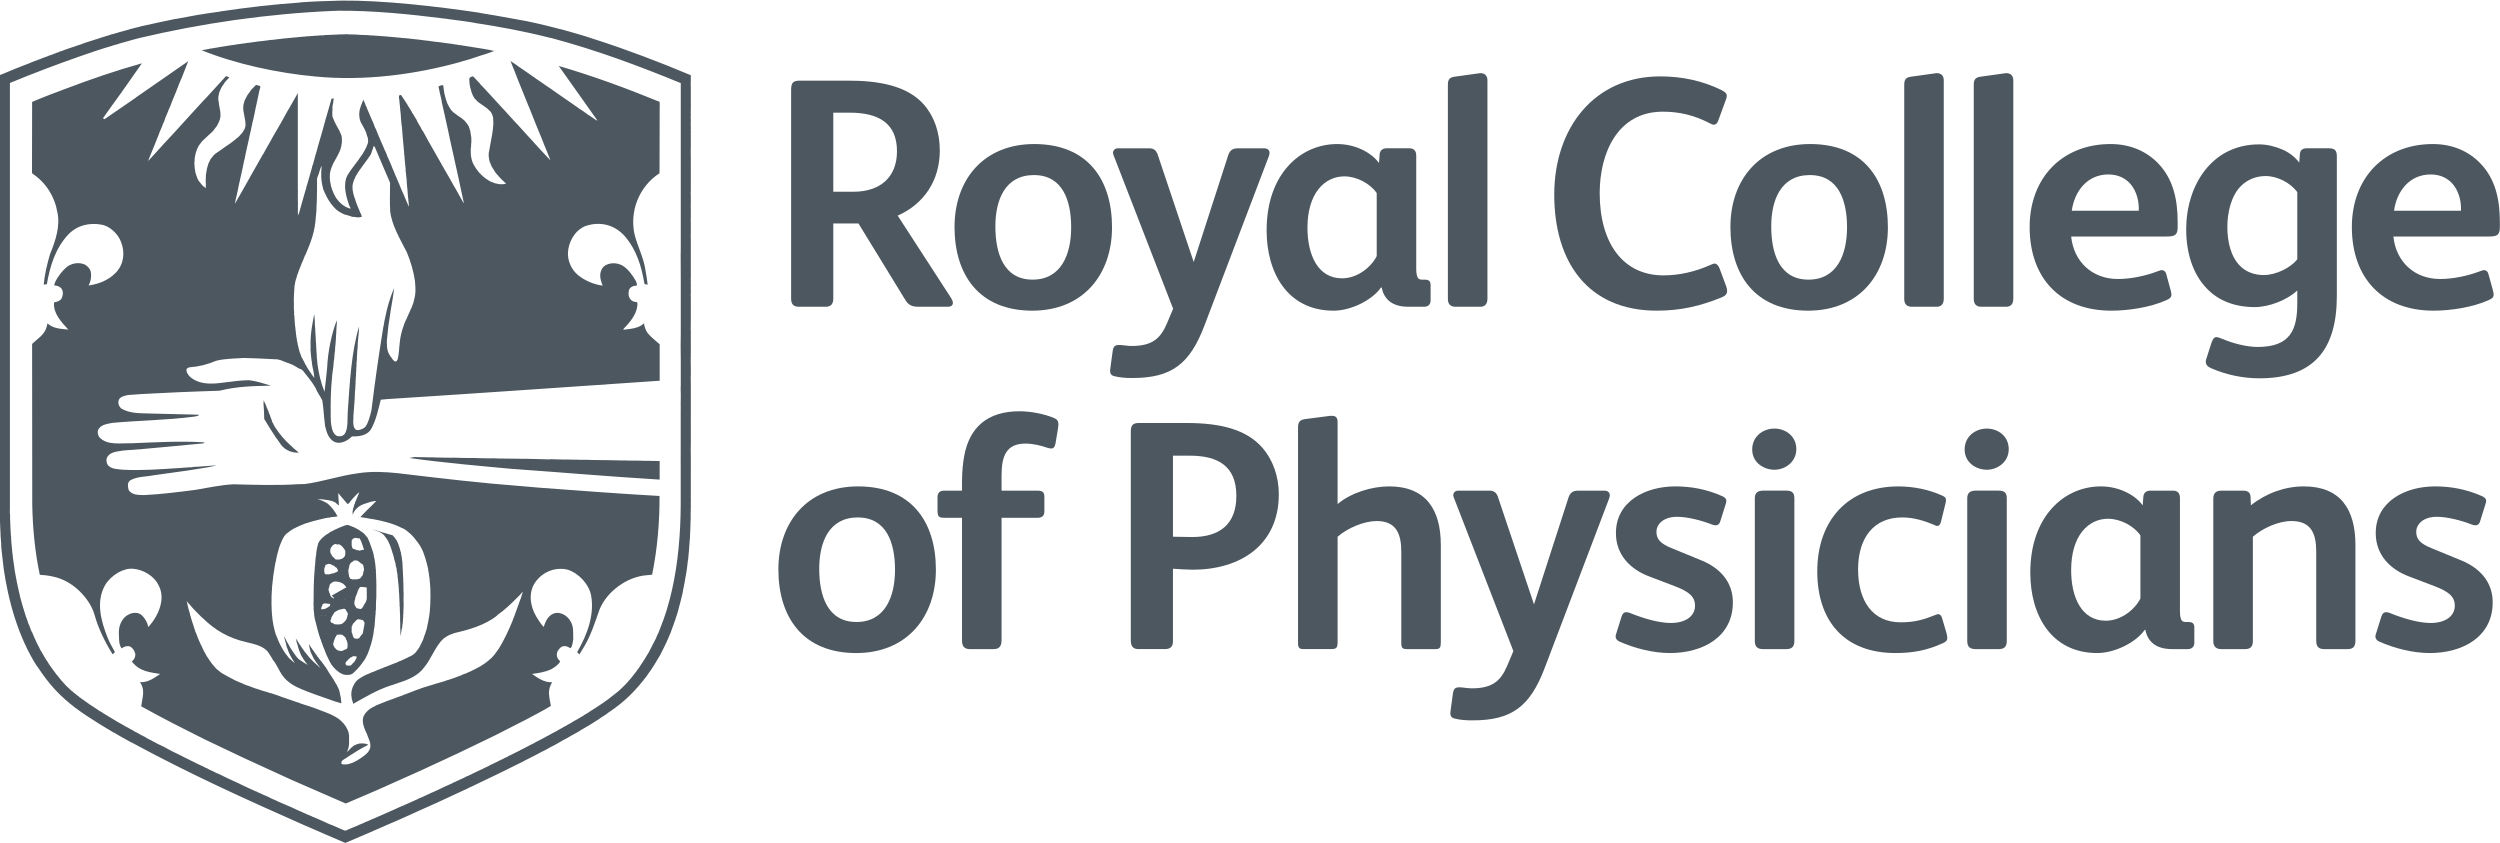
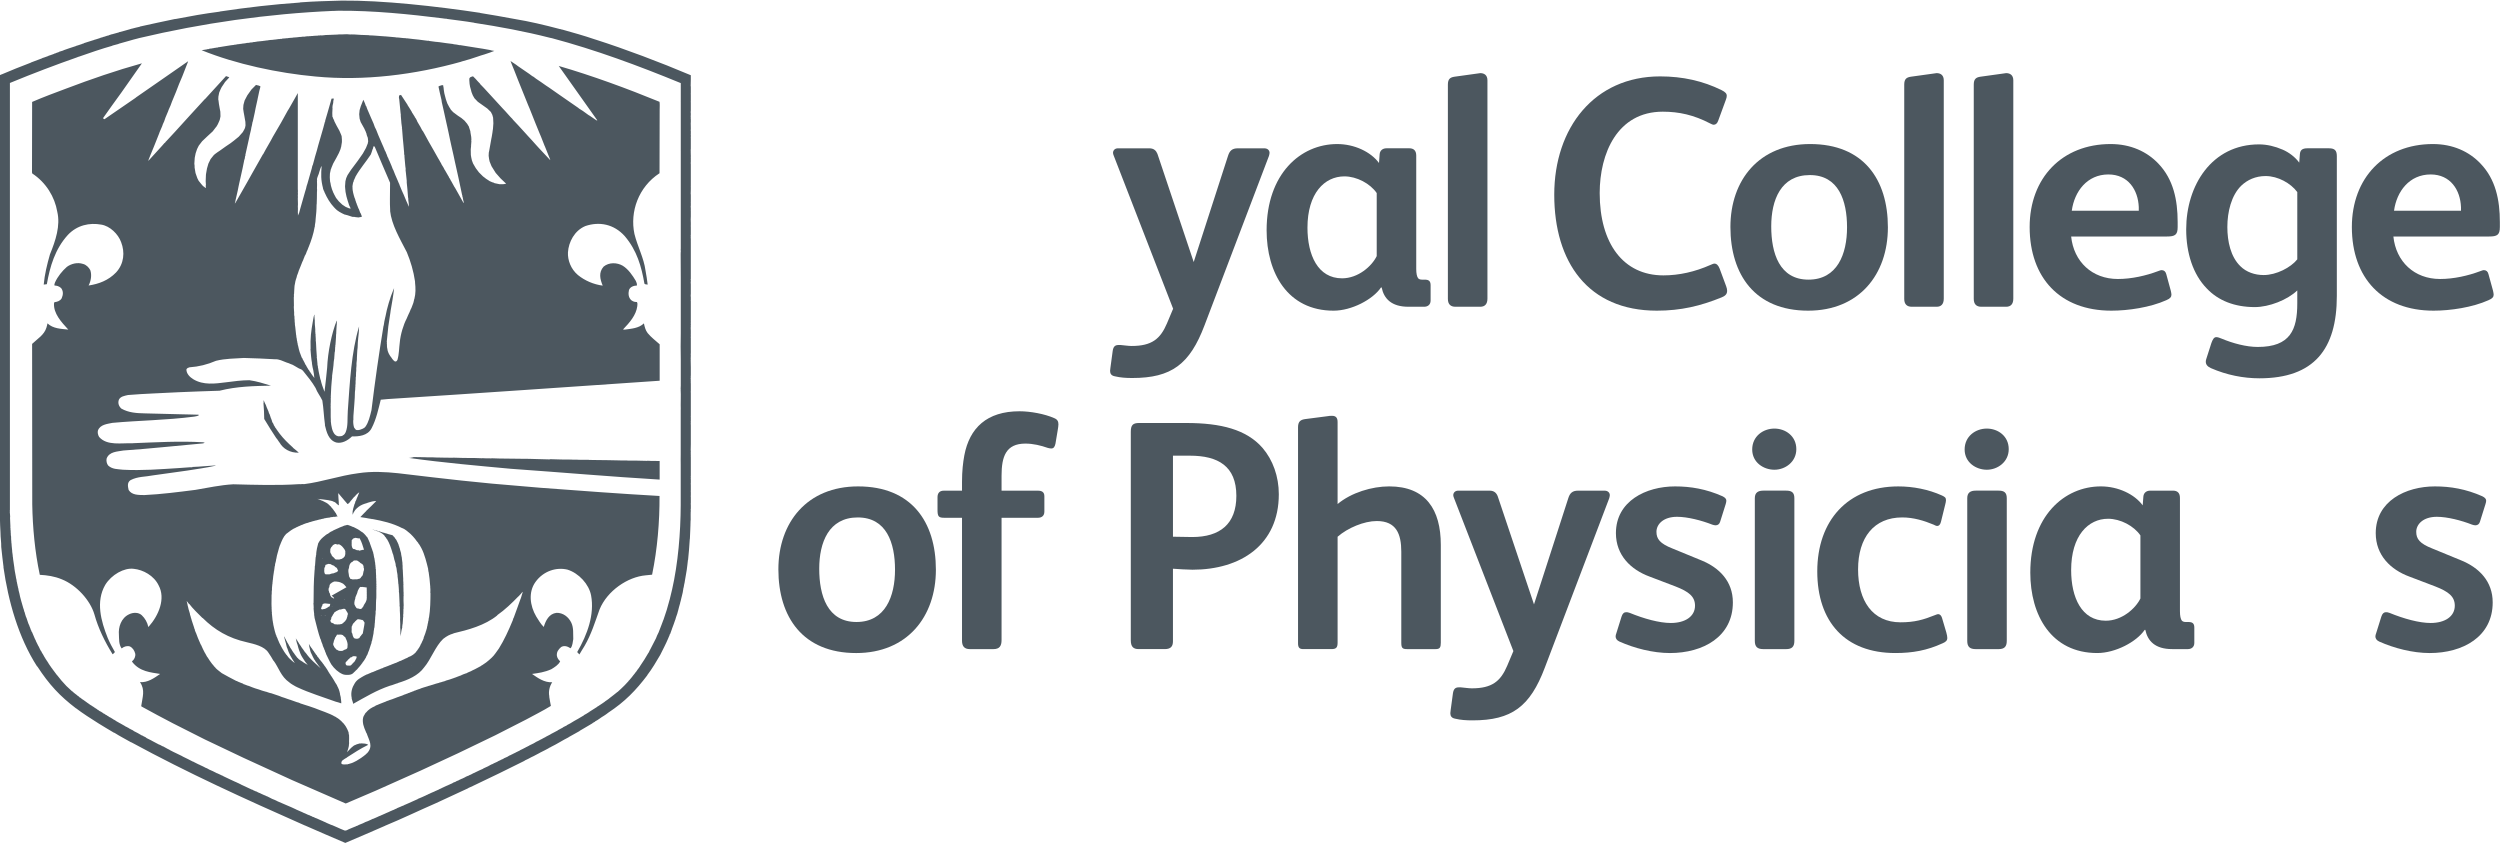
<svg xmlns="http://www.w3.org/2000/svg" width="300" height="101.15">
  <desc>Logo of Royal College of Physicians</desc>
  <g>
-     <path fill="#4c575f" fill-rule="nonzero" id="path1094" d="m101.953,13.52l-1.96,0l0,9.488l2.432,0c3.137,0 5.213,-1.687 5.213,-4.862c0,-3.41 -2.273,-4.627 -5.685,-4.627m11.802,23.291l-3.568,0c-0.705,0 -1.177,-0.197 -1.528,-0.785l-5.647,-9.213l-3.018,0l0,9.021c0,0.586 -0.237,0.978 -0.904,0.978l-3.215,0c-0.665,0 -0.94,-0.313 -0.94,-0.978l0,-25.018c0,-0.861 0.197,-1.137 1.058,-1.137l5.804,0c3.412,0 7.018,0.508 9.095,2.902c1.255,1.45 1.884,3.372 1.884,5.488c0,3.607 -1.922,6.43 -5.056,7.804l6.428,9.918c0.119,0.197 0.197,0.394 0.197,0.55c0,0.313 -0.235,0.47 -0.588,0.47" />
-     <path fill="#4c575f" fill-rule="nonzero" id="path1098" d="m124.07,21.008c-3.488,0 -4.625,3.018 -4.625,6.157c0,3.215 0.98,6.392 4.468,6.392c3.45,0 4.627,-3.058 4.627,-6.276c0,-3.215 -1.018,-6.273 -4.47,-6.273m-0.195,16.272c-6.392,0 -9.332,-4.311 -9.332,-10.039c0,-5.645 3.45,-9.956 9.567,-9.956c6.392,0 9.332,4.233 9.332,9.996c0,5.647 -3.45,9.999 -9.567,9.999" />
    <path fill="#4c575f" fill-rule="nonzero" id="path1102" d="m152.266,18.736l-7.726,20.311c-1.765,4.663 -3.96,6.314 -8.667,6.314c-0.743,0 -1.41,-0.042 -2.076,-0.201c-0.43,-0.074 -0.588,-0.311 -0.588,-0.662c0,-0.121 0.04,-0.197 0.04,-0.353l0.275,-2.038c0.078,-0.51 0.273,-0.707 0.705,-0.707l0.235,0c0.472,0.04 0.942,0.117 1.333,0.117c2.43,0 3.45,-0.859 4.235,-2.703l0.743,-1.767l-7.135,-18.389c-0.038,-0.116 -0.078,-0.195 -0.078,-0.311c0,-0.313 0.235,-0.55 0.588,-0.55l3.765,0c0.548,0 0.821,0.275 0.978,0.667l4.352,12.979l4.119,-12.744c0.197,-0.627 0.508,-0.902 1.175,-0.902l3.177,0c0.392,0 0.631,0.237 0.631,0.55c0,0.116 -0.042,0.235 -0.08,0.392" />
    <path fill="#4c575f" fill-rule="nonzero" id="path1106" d="m165.206,23.165c-0.785,-1.137 -2.392,-2 -3.88,-2c-2.394,0 -4.43,2.043 -4.43,6.157c0,3.293 1.253,6.077 4.153,6.077c1.922,0 3.571,-1.45 4.157,-2.667l0,-7.567zm5.685,13.646l-1.882,0c-2.04,0 -2.94,-0.978 -3.211,-2.313l-0.08,0c-0.982,1.45 -3.528,2.783 -5.687,2.783c-5.528,0 -8.037,-4.548 -8.037,-9.643c0,-6.784 4.079,-10.352 8.468,-10.352c2.079,0 4.038,0.94 5.018,2.273l0.078,-1.058c0.038,-0.43 0.353,-0.707 0.821,-0.707l2.747,0c0.51,0 0.823,0.277 0.823,0.864l0,13.605c0,0.55 0.078,0.942 0.237,1.137c0.118,0.118 0.273,0.157 0.468,0.157l0.313,0c0.472,0 0.707,0.157 0.707,0.667l0,1.841c0,0.472 -0.313,0.747 -0.785,0.747" />
    <path fill="#4c575f" fill-rule="nonzero" id="path1110" d="m177.63,36.811l-2.982,0c-0.546,0 -0.902,-0.275 -0.902,-0.942l0,-25.72c0,-0.667 0.275,-0.862 0.785,-0.942l2.821,-0.392c0.08,0 0.197,-0.04 0.277,-0.04c0.472,0 0.864,0.235 0.864,0.863l0,26.195c0,0.665 -0.318,0.978 -0.864,0.978" />
    <path fill="#4c575f" fill-rule="nonzero" id="path1114" d="m206.624,35.674c-2.584,1.056 -4.938,1.606 -7.802,1.606c-8.274,0 -12.312,-5.84 -12.312,-13.919c0,-8.039 4.824,-14.194 12.706,-14.194c2.705,0 5.137,0.548 7.37,1.647c0.47,0.235 0.627,0.434 0.627,0.667c0,0.157 -0.036,0.315 -0.116,0.51l-0.904,2.47c-0.116,0.351 -0.311,0.508 -0.546,0.508c-0.119,0 -0.275,-0.076 -0.434,-0.157c-1.958,-1.018 -3.725,-1.41 -5.683,-1.41c-5.452,0 -7.567,5.018 -7.567,9.764c0,6.036 2.821,9.88 7.643,9.88c1.882,0 3.803,-0.432 5.649,-1.255c0.195,-0.078 0.353,-0.159 0.468,-0.159c0.275,0 0.47,0.199 0.629,0.591l0.785,2.119c0.076,0.193 0.118,0.392 0.118,0.548c0,0.351 -0.159,0.586 -0.631,0.783" />
    <path fill="#4c575f" fill-rule="nonzero" id="path1118" d="m217.179,21.008c-3.492,0 -4.631,3.018 -4.631,6.157c0,3.215 0.982,6.392 4.47,6.392c3.45,0 4.627,-3.058 4.627,-6.276c0,-3.215 -1.018,-6.273 -4.466,-6.273m-0.199,16.272c-6.39,0 -9.33,-4.311 -9.33,-10.039c0,-5.645 3.448,-9.956 9.567,-9.956c6.39,0 9.33,4.233 9.33,9.996c0,5.647 -3.45,9.999 -9.567,9.999" />
    <path fill="#4c575f" fill-rule="nonzero" id="path1122" d="m232.392,36.811l-2.978,0c-0.55,0 -0.906,-0.275 -0.906,-0.942l0,-25.72c0,-0.667 0.275,-0.862 0.785,-0.942l2.821,-0.392c0.08,0 0.197,-0.04 0.277,-0.04c0.47,0 0.861,0.235 0.861,0.863l0,26.195c0,0.665 -0.315,0.978 -0.861,0.978" />
    <path fill="#4c575f" fill-rule="nonzero" id="path1126" d="m240.733,36.811l-2.98,0c-0.546,0 -0.902,-0.275 -0.902,-0.942l0,-25.72c0,-0.667 0.275,-0.862 0.785,-0.942l2.821,-0.392c0.08,0 0.197,-0.04 0.275,-0.04c0.47,0 0.864,0.235 0.864,0.863l0,26.195c0,0.665 -0.315,0.978 -0.864,0.978" />
    <path fill="#4c575f" fill-rule="nonzero" id="path1130" d="m256.653,24.852c-0.08,-2.04 -1.255,-3.918 -3.647,-3.918c-2.55,0 -4.076,2.034 -4.392,4.35l8.039,0l0,-0.432zm3.372,3.528l-11.487,0c0.313,3.02 2.508,5.099 5.607,5.099c1.645,0 3.372,-0.394 4.824,-0.942c0.155,-0.04 0.271,-0.121 0.428,-0.121c0.277,0 0.47,0.157 0.552,0.472l0.546,2c0.042,0.197 0.078,0.353 0.078,0.472c0,0.273 -0.155,0.47 -0.624,0.667c-1.922,0.861 -4.551,1.253 -6.587,1.253c-6.159,0 -9.804,-3.92 -9.804,-10.037c0,-5.882 3.882,-9.958 9.723,-9.958c2.392,0 4.354,0.902 5.727,2.352c1.799,1.882 2.311,4.354 2.311,7.018l0,0.588c0,0.942 -0.315,1.137 -1.295,1.137" />
    <path fill="#4c575f" fill-rule="nonzero" id="path1134" d="m275.674,23.048c-0.783,-1.058 -2.313,-1.922 -3.803,-1.922c-1.215,0 -2.195,0.47 -2.9,1.137c-1.219,1.177 -1.689,3.177 -1.689,4.98c0,1.725 0.394,3.569 1.566,4.705c0.709,0.705 1.729,1.058 2.79,1.058c1.526,0 3.253,-0.902 4.036,-1.882l0,-8.077zm-4.546,22.349c-1.922,0 -3.922,-0.394 -5.806,-1.215c-0.428,-0.197 -0.627,-0.432 -0.627,-0.785c0,-0.197 0.078,-0.353 0.119,-0.508l0.552,-1.725c0.155,-0.432 0.311,-0.707 0.584,-0.707c0.197,0 0.387,0.078 0.588,0.157c1.412,0.591 3.018,1.02 4.39,1.02c3.922,0 4.745,-2.081 4.745,-5.217l0,-1.566c-1.177,1.137 -3.374,2 -5.097,2c-2.43,0 -4.392,-0.783 -5.763,-2.235c-1.647,-1.687 -2.47,-4.235 -2.47,-7.097c0,-5.255 3.056,-10.193 8.741,-10.193c0.94,0 1.926,0.235 2.821,0.626c0.745,0.313 1.53,0.902 2.002,1.566l0.078,-1.016c0.04,-0.512 0.313,-0.707 0.902,-0.707l2.589,0c0.705,0 0.944,0.275 0.944,0.942l0,16.78c0,6.352 -2.709,9.88 -9.294,9.88" />
    <path fill="#4c575f" fill-rule="nonzero" id="path1138" d="m295.318,24.852c-0.076,-2.04 -1.255,-3.918 -3.64,-3.918c-2.553,0 -4.079,2.034 -4.394,4.35l8.035,0l0,-0.432zm3.374,3.528l-11.487,0c0.313,3.02 2.508,5.099 5.605,5.099c1.649,0 3.374,-0.394 4.826,-0.942c0.157,-0.04 0.273,-0.121 0.43,-0.121c0.273,0 0.472,0.157 0.548,0.472l0.55,2c0.04,0.197 0.076,0.353 0.076,0.472c0,0.273 -0.155,0.47 -0.627,0.667c-1.918,0.861 -4.551,1.253 -6.587,1.253c-6.153,0 -9.802,-3.92 -9.802,-10.037c0,-5.882 3.88,-9.958 9.726,-9.958c2.392,0 4.352,0.902 5.721,2.352c1.805,1.882 2.313,4.354 2.313,7.018l0,0.588c0,0.942 -0.311,1.137 -1.293,1.137" />
    <path fill="#4c575f" fill-rule="nonzero" id="path1142" d="m102.934,62.092c-3.492,0 -4.627,3.018 -4.627,6.157c0,3.213 0.978,6.39 4.47,6.39c3.448,0 4.625,-3.056 4.625,-6.273c0,-3.215 -1.018,-6.273 -4.468,-6.273m-0.197,16.272c-6.392,0 -9.332,-4.313 -9.332,-10.039c0,-5.645 3.45,-9.958 9.567,-9.958c6.392,0 9.334,4.235 9.334,9.999c0,5.647 -3.452,9.999 -9.569,9.999" />
    <path fill="#4c575f" fill-rule="nonzero" id="path1146" d="m126.932,51.586l-0.275,1.645c-0.078,0.356 -0.197,0.588 -0.508,0.588c-0.157,0 -0.275,-0.038 -0.434,-0.076c-0.783,-0.277 -1.723,-0.512 -2.665,-0.512c-2.352,0 -2.862,1.571 -2.862,3.844l0,1.805l4.352,0c0.47,0 0.785,0.157 0.785,0.667l0,1.844c0,0.508 -0.315,0.743 -0.785,0.743l-4.352,0l0,14.664c0,0.707 -0.235,1.096 -0.98,1.096l-2.826,0c-0.662,0 -0.94,-0.353 -0.94,-1.016l0,-14.744l-2.114,0c-0.707,0 -0.826,-0.157 -0.826,-0.98l0,-1.492c0,-0.47 0.235,-0.781 0.745,-0.781l2.195,0l0,-1.06c0,-1.293 0.118,-2.313 0.277,-3.175c0.624,-3.293 2.705,-5.294 6.623,-5.294c1.293,0 3.02,0.313 4.159,0.821c0.389,0.157 0.51,0.394 0.51,0.749c0,0.193 -0.042,0.43 -0.08,0.665" />
    <path fill="#4c575f" fill-rule="nonzero" id="path1150" d="m142.794,54.683l-2.038,0l0,9.723c0.313,0 2.076,0.038 2.311,0.038c3.333,0 5.296,-1.566 5.296,-4.94c0,-3.569 -2.197,-4.822 -5.569,-4.822m0.313,13.684c-0.313,0 -2.078,-0.078 -2.352,-0.119l0,8.703c0,0.591 -0.235,0.942 -0.982,0.942l-3.137,0c-0.624,0 -0.94,-0.275 -0.94,-1.058l0,-25.016c0,-0.785 0.235,-1.058 0.98,-1.058l5.687,0c4.155,0 7.213,0.785 9.133,2.98c1.255,1.452 1.962,3.452 1.962,5.567c0,6.081 -4.587,9.059 -10.352,9.059" />
    <path fill="#4c575f" fill-rule="nonzero" id="path1154" d="m172.274,77.892l-3.45,0c-0.55,0 -0.669,-0.157 -0.669,-0.783l0,-10.898c0,-2.119 -0.588,-3.687 -2.942,-3.687c-1.526,0 -3.488,0.825 -4.701,1.884l0,12.701c0,0.588 -0.159,0.783 -0.745,0.783l-3.374,0c-0.472,0 -0.629,-0.195 -0.629,-0.705l0,-25.915c0,-0.705 0.315,-0.904 0.861,-0.982l2.707,-0.351c0.157,-0.04 0.356,-0.04 0.51,-0.04c0.43,0 0.669,0.197 0.669,0.745l0,9.84c1.645,-1.372 4.115,-2.117 6.193,-2.117c4.392,0 6.193,2.783 6.193,7.021l0,11.722c0,0.588 -0.116,0.783 -0.624,0.783" />
    <path fill="#4c575f" fill-rule="nonzero" id="path1158" d="m193.096,59.819l-7.723,20.311c-1.763,4.665 -3.962,6.314 -8.667,6.314c-0.743,0 -1.412,-0.04 -2.074,-0.199c-0.434,-0.078 -0.593,-0.313 -0.593,-0.665c0,-0.119 0.04,-0.199 0.04,-0.356l0.275,-2.036c0.08,-0.508 0.277,-0.707 0.707,-0.707l0.233,0c0.472,0.04 0.944,0.119 1.333,0.119c2.432,0 3.452,-0.864 4.237,-2.707l0.743,-1.763l-7.135,-18.391c-0.038,-0.118 -0.08,-0.195 -0.08,-0.313c0,-0.311 0.239,-0.548 0.591,-0.548l3.765,0c0.546,0 0.821,0.275 0.976,0.667l4.356,12.981l4.117,-12.748c0.195,-0.624 0.508,-0.899 1.177,-0.899l3.175,0c0.392,0 0.629,0.237 0.629,0.548c0,0.118 -0.042,0.237 -0.08,0.394" />
    <path fill="#4c575f" fill-rule="nonzero" id="path1162" d="m200.382,78.365c-2.036,0 -4.276,-0.586 -6.036,-1.372c-0.356,-0.157 -0.472,-0.394 -0.472,-0.629c0,-0.116 0.038,-0.235 0.08,-0.353l0.624,-1.998c0.119,-0.394 0.313,-0.548 0.552,-0.548c0.114,0 0.233,0 0.43,0.078c1.723,0.705 3.566,1.215 4.94,1.215c1.723,0 2.902,-0.785 2.902,-2.078c0,-1.096 -0.747,-1.687 -2.354,-2.311l-3.097,-1.179c-2.237,-0.823 -4.041,-2.548 -4.041,-5.213c0,-3.846 3.609,-5.609 7.097,-5.609c1.884,0 3.725,0.313 5.687,1.179c0.313,0.155 0.468,0.311 0.468,0.546c0,0.118 -0.038,0.237 -0.076,0.392l-0.669,2.119c-0.078,0.277 -0.271,0.434 -0.548,0.434c-0.114,0 -0.273,-0.042 -0.39,-0.08c-1.295,-0.51 -2.982,-0.942 -4.235,-0.942c-1.649,0 -2.47,0.904 -2.47,1.803c0,0.863 0.43,1.412 1.92,2l3.528,1.45c2.081,0.863 3.723,2.472 3.723,5.018c0,4.119 -3.564,6.079 -7.565,6.079" />
    <path fill="#4c575f" fill-rule="nonzero" id="path1166" d="m214.344,77.894l-2.745,0c-0.707,0 -1.02,-0.275 -1.02,-0.982l0,-17.134c0,-0.667 0.392,-0.902 1.02,-0.902l2.745,0c0.627,0 0.98,0.199 0.98,0.902l0,17.134c0,0.707 -0.313,0.982 -0.98,0.982m-1.412,-21.525c-1.293,0 -2.667,-0.864 -2.667,-2.434c0,-1.564 1.293,-2.506 2.667,-2.506c1.331,0 2.627,0.9 2.627,2.47c0,1.53 -1.333,2.47 -2.627,2.47" />
    <path fill="#4c575f" fill-rule="nonzero" id="path1170" d="m233.127,77.187c-1.884,0.866 -3.607,1.177 -5.685,1.177c-6.041,0 -9.37,-3.765 -9.37,-9.802c0,-6.077 3.645,-10.193 9.723,-10.193c1.763,0 3.604,0.351 5.251,1.094c0.315,0.159 0.472,0.237 0.472,0.553c0,0.116 -0.04,0.353 -0.078,0.47l-0.512,2.078c-0.076,0.353 -0.233,0.55 -0.47,0.55c-0.116,0 -0.273,-0.078 -0.43,-0.159c-1.137,-0.47 -2.392,-0.864 -3.765,-0.864c-3.37,0 -5.294,2.394 -5.294,6.236c0,3.763 1.727,6.35 5.099,6.35c1.685,0 2.747,-0.311 4.117,-0.859c0.119,-0.04 0.273,-0.119 0.394,-0.119c0.235,0 0.389,0.197 0.468,0.47l0.51,1.725c0.08,0.275 0.118,0.51 0.118,0.667c0,0.315 -0.197,0.472 -0.548,0.627" />
    <path fill="#4c575f" fill-rule="nonzero" id="path1174" d="m239.835,77.894l-2.745,0c-0.707,0 -1.02,-0.275 -1.02,-0.982l0,-17.134c0,-0.667 0.392,-0.902 1.02,-0.902l2.745,0c0.624,0 0.978,0.199 0.978,0.902l0,17.134c0,0.707 -0.313,0.982 -0.978,0.982m-1.414,-21.525c-1.289,0 -2.665,-0.864 -2.665,-2.434c0,-1.564 1.295,-2.506 2.665,-2.506c1.333,0 2.627,0.9 2.627,2.47c0,1.53 -1.331,2.47 -2.627,2.47" />
    <path fill="#4c575f" fill-rule="nonzero" id="path1178" d="m256.85,64.249c-0.781,-1.137 -2.392,-1.998 -3.882,-1.998c-2.39,0 -4.43,2.038 -4.43,6.155c0,3.293 1.255,6.079 4.157,6.079c1.922,0 3.566,-1.452 4.155,-2.669l0,-7.567zm5.687,13.643l-1.88,0c-2.043,0 -2.942,-0.978 -3.219,-2.311l-0.076,0c-0.98,1.452 -3.53,2.783 -5.687,2.783c-5.526,0 -8.039,-4.546 -8.039,-9.645c0,-6.784 4.079,-10.352 8.47,-10.352c2.076,0 4.041,0.942 5.018,2.275l0.08,-1.058c0.038,-0.434 0.353,-0.707 0.823,-0.707l2.743,0c0.51,0 0.823,0.273 0.823,0.864l0,13.605c0,0.548 0.076,0.94 0.235,1.139c0.12,0.114 0.275,0.155 0.47,0.155l0.313,0c0.472,0 0.707,0.159 0.707,0.667l0,1.843c0,0.47 -0.313,0.743 -0.783,0.743" />
-     <path fill="#4c575f" fill-rule="nonzero" id="path1182" d="m281.712,77.892l-2.821,0c-0.705,0 -0.944,-0.351 -0.944,-1.016l0,-10.665c0,-2.159 -0.586,-3.687 -2.978,-3.687c-1.53,0 -3.414,0.825 -4.625,1.884l0,12.507c0,0.665 -0.275,0.978 -0.942,0.978l-2.862,0c-0.59,0 -0.944,-0.313 -0.944,-0.94l0,-17.096c0,-0.627 0.273,-0.98 0.982,-0.98l2.551,0c0.546,0 0.902,0.159 0.94,0.743l0.036,1.02c1.808,-1.448 4.081,-2.273 6.356,-2.273c4.388,0 6.191,2.747 6.191,7.021l0,11.489c0,0.665 -0.235,1.016 -0.94,1.016" />
    <path fill="#4c575f" fill-rule="nonzero" id="path1186" d="m291.558,78.365c-2.04,0 -4.276,-0.586 -6.039,-1.372c-0.355,-0.157 -0.472,-0.394 -0.472,-0.629c0,-0.116 0.042,-0.235 0.083,-0.353l0.624,-1.998c0.121,-0.394 0.315,-0.548 0.55,-0.548c0.116,0 0.235,0 0.43,0.078c1.725,0.705 3.569,1.215 4.944,1.215c1.723,0 2.898,-0.785 2.898,-2.078c0,-1.096 -0.745,-1.687 -2.352,-2.311l-3.099,-1.179c-2.235,-0.823 -4.036,-2.548 -4.036,-5.213c0,-3.846 3.607,-5.609 7.097,-5.609c1.882,0 3.723,0.313 5.683,1.179c0.313,0.155 0.472,0.311 0.472,0.546c0,0.118 -0.038,0.237 -0.08,0.392l-0.665,2.119c-0.078,0.277 -0.275,0.434 -0.55,0.434c-0.119,0 -0.275,-0.042 -0.392,-0.08c-1.293,-0.51 -2.98,-0.942 -4.233,-0.942c-1.647,0 -2.472,0.904 -2.472,1.803c0,0.863 0.43,1.412 1.922,2l3.528,1.45c2.076,0.863 3.725,2.472 3.725,5.018c0,4.119 -3.569,6.079 -7.567,6.079" />
    <path fill="#4c575f" fill-rule="nonzero" id="path1190" d="m45.051,67.73l-0.004,0l0.004,0.019l0,-0.019zm-0.343,-4.165c0.095,-0.032 0.296,0.127 0.36,0.093c0.078,0.064 0.265,0.095 0.36,0.125l0.047,0.034l-0.015,0c0.186,0.064 0.296,0.138 0.404,0.216c0.108,0.061 0.313,0.254 0.343,0.375l0,-0.011l0.08,0.093l0,-0.015l0.138,0.233l0.017,-0.013c0.313,0.538 0.44,0.933 0.656,1.619l-0.017,0c0.159,0.309 0.125,0.438 0.222,0.73l-0.019,-0.015c0.08,0.3 0.188,0.521 0.205,0.783l-0.017,0c0.093,0.25 0.142,0.48 0.142,0.624c0.013,0.044 0.013,0.11 0.013,0.136c0.017,0.083 0.049,0.178 0.034,0.252l0.032,0l0,0.173l0.013,0l0,0.157c0.032,0.218 0.095,0.682 0.095,0.938l0,-0.021c0.047,0.021 0,0.066 0,0.053l0.015,0c0.015,0.362 0.061,0.514 0.061,0.857l-0.03,-0.017c0.03,0.142 0.049,0.112 0.049,0.267c0.015,0.419 0.044,0.923 0.061,1.384c0,0 -0.017,0 -0.017,-0.013c0.047,0.248 0.047,0.425 0.034,0.519l0.013,0.017c0,0.013 0,0.061 -0.013,0.028c0.044,0.451 0.013,0.597 0.044,1.075l-0.015,0c0.015,0.061 0.015,0.582 0.03,0.724l-0.015,0c0.032,0.076 -0.015,0.104 0.015,0.169l-0.011,0l0.011,0.091c0,0 -0.015,0 -0.015,-0.013c0.047,0.356 0.015,0.845 0.032,1.171c-0.017,-0.064 0.032,0.015 0,-0.064l0.015,0c0,0 -0.015,-0.015 -0.015,-0.03c0.015,-0.019 0.015,0.015 0.032,0l-0.017,-0.019l0.017,-0.013l-0.017,-0.049l0.017,-0.015l0,0.015c-0.017,-0.015 0.047,-0.106 0,-0.123l0.03,0c0.017,-0.188 0.061,-0.356 0.078,-0.485l0.017,0c-0.034,-0.095 0.046,-0.142 0.046,-0.263l0.015,0l0,-0.097c-0.015,-0.138 0.049,-0.252 0.032,-0.358l0.017,0c0.013,-0.313 0.032,-0.519 0.061,-0.859c0,0.017 0.015,0.017 0.015,0.032c-0.03,-0.142 0,-0.294 0,-0.411c0.017,0 0.017,0 0.017,0.021c0,-0.08 -0.017,-0.159 0,-0.281l0,-0.248l0.015,-0.017l-0.015,0c0,-0.032 -0.017,-0.078 0.015,-0.047l-0.015,-0.032l0.032,-0.015c-0.032,-0.083 -0.017,-0.245 0,-0.375c-0.032,-0.442 -0.017,-0.667 -0.017,-1.077c0.017,-0.017 0.017,0 0.017,0l-0.017,-0.017c0,-0.017 0,-0.061 0.017,-0.03c-0.032,-0.22 0.015,-0.485 -0.032,-0.609l0.015,0.015l-0.015,-0.051l0.015,0l-0.015,-0.028l0.015,0.017l0,-0.049l-0.015,0l0,-0.032l0.015,0l-0.015,-0.047l0.011,0l-0.011,-0.046l0.011,0l-0.011,-0.061l0.015,0c-0.015,0 -0.015,-0.032 -0.015,-0.047l0.015,0c-0.032,-0.063 -0.015,-0.173 -0.015,-0.222l-0.017,-0.104l0.017,0c-0.017,-0.116 0.032,-0.142 -0.017,-0.239l0.013,0l-0.013,-0.047l0.017,0.019l-0.032,-0.438l0.015,0c-0.015,-0.08 -0.015,-0.152 0,-0.188l-0.03,-0.013c0.015,-0.019 0,-0.064 0.03,-0.051c-0.044,-0.137 -0.015,-0.294 -0.03,-0.372c0,0 0.015,0 0,0.013c-0.034,-0.089 0.015,-0.013 -0.015,-0.089c0,-0.015 0.015,-0.015 0.015,-0.015c0,0 -0.034,-0.036 -0.015,-0.053c0.015,0 0.015,0 0.015,0.017c-0.03,-0.07 -0.009,-0.174 -0.015,-0.218c0.015,-0.034 -0.049,-0.093 0,-0.076c-0.019,-0.017 -0.019,-0.034 -0.019,-0.051l0.019,0c-0.032,-0.091 -0.019,-0.171 -0.032,-0.231l0.013,0.013c0,-0.013 -0.042,-0.091 0,-0.08c-0.042,-0.044 0,-0.121 -0.013,-0.167c0.013,-0.066 -0.03,-0.136 0,-0.174c-0.049,-0.123 0,-0.167 -0.03,-0.235l0.013,0c-0.032,-0.199 -0.047,-0.404 -0.076,-0.561l0.015,0l-0.032,-0.015l0.017,-0.013c0,0 0.015,0 0.015,0.013c-0.032,-0.19 -0.066,-0.25 -0.11,-0.548c0.015,0 0.015,0 0.015,0.017c-0.047,-0.298 -0.125,-0.37 -0.157,-0.641l-0.013,0l-0.017,-0.121c0,0 0,0.013 -0.017,0.03l-0.063,-0.248l0,0.017c-0.061,-0.053 -0.015,-0.195 -0.047,-0.171l-0.015,0.013c0,-0.093 -0.11,-0.224 -0.123,-0.311l0,0.013c-0.066,-0.135 -0.127,-0.294 -0.22,-0.387l-0.013,0c-0.034,-0.097 -0.114,-0.174 -0.144,-0.222l-0.032,-0.047l-0.015,0.015l-0.123,-0.159c-0.093,-0.074 -0.25,-0.074 -0.362,-0.116l0.015,0c-0.233,-0.036 -0.343,-0.131 -0.639,-0.176l0,-0.017c-0.091,0 -0.281,-0.074 -0.404,-0.108l0.017,0c0,-0.015 -0.127,0 -0.078,-0.03c-0.078,0 -0.33,-0.095 -0.392,-0.11l0.015,0l-0.485,-0.129l0.011,-0.011l-0.057,-0.017c-0.03,0.028 -0.044,-0.017 -0.093,-0.032l0.064,0.047l-0.049,0l0,-0l-0,-0zm3.717,7.182l-0.004,0l0.004,0.013l0,-0.013zm-0.406,4.388l0.004,0l-0.004,-0.017l0,0.017zm-4.231,4.013l-0.004,-0.006c-0.004,0.006 -0.006,0.011 -0.011,0.021l0.015,-0.015l0,0zm-2.887,-1.031c-0.14,-0.017 -0.235,0 -0.343,-0.076c0,0.042 -0.017,-0.036 -0.047,0l0.015,0l0,-0.036l-0.03,0c-0.047,-0.013 -0.015,-0.044 -0.097,-0.03l0.036,0c-0.129,-0.034 -0.082,-0.076 -0.173,-0.172l-0.019,0.013c-0.045,-0.091 -0.157,-0.14 -0.184,-0.324l-0.017,0.015c-0.03,-0.015 -0.072,-0.163 -0.061,-0.239l0,0.006l0,-0.015c-0.002,0.002 0.002,0.006 0,0.008l0.032,-0.152c0.015,-0.049 0.03,-0.017 0.047,-0.074c-0.032,-0.051 0.015,-0.051 0,-0.129l0,0.015c0.044,-0.074 0.076,-0.199 0.093,-0.245l0.017,0c0.03,-0.064 0.015,-0.127 0.047,-0.176l0,0.015c0.015,-0.064 0.028,-0.03 0.047,-0.076c0.061,-0.015 0.044,-0.091 0.078,-0.14l0.059,-0.047c-0.013,-0.017 0.036,-0.078 0.036,-0.106c0.231,0.042 0.436,-0.066 0.699,0.057c0.049,0.032 0.159,0.15 0.205,0.201c0,-0.028 0.047,0.034 0.078,0.034c0.155,0.313 0.262,0.546 0.296,0.859c0,0.097 -0.017,0.237 -0.017,0.353l0.017,0c-0.034,0.083 -0.047,0.068 -0.061,0.146c-0.08,0.127 -0.235,0.127 -0.33,0.172l0,0.017l-0.044,0l0.015,0.013l-0.049,0l0,0.036l-0.047,0c0.017,0.03 -0.032,0 -0.064,0.03l0,0.013c-0.076,0.064 -0.233,0 -0.262,0.017l0.03,0.017l0,0zm-1.077,-3.361c0,-0.032 -0.03,-0.01 -0.03,-0.04l-0.017,0.009l-0.032,-0.028l0,0.019c-0.032,-0.019 -0.093,-0.193 -0.108,-0.254c0,0.015 0.047,-0.044 0.015,-0.032c0.047,-0.042 0.125,-0.157 0.093,-0.279c0.049,-0.157 0.157,-0.218 0.22,-0.419l0,0.013c0.076,-0.097 0.093,-0.097 0.138,-0.235c0.22,-0.169 0.284,-0.201 0.595,-0.343c-0.017,-0.015 0.078,-0.028 0.032,-0.028c0.281,0.042 0.436,-0.176 0.703,-0.049l0.076,0.127c0.144,0.248 0.33,0.421 0.188,0.603l0.017,0.021c-0.047,0.013 0,0.074 -0.034,0.127c-0.061,0.195 -0.091,0.398 -0.248,0.525l0.015,0.015c-0.047,0.015 0,0.046 -0.078,0.063l0,0.017c-0.015,-0.017 -0.091,0.091 -0.14,0.091l0.015,0.017l-0.047,0.049l0,0.01c-0.015,0 -0.076,0.068 -0.125,0.068c0,0.061 -0.125,0.047 -0.157,0.076l-0.076,0c0.013,0.036 -0.11,0.015 -0.11,0.036c0,-0.021 -0.015,-0.021 -0.032,-0.021l0,0.036l-0.017,-0.036c-0.015,0.051 -0.059,-0.015 -0.155,0.021c0.015,0.015 0.044,0 0.064,0.015c-0.237,-0.036 -0.174,-0.015 -0.392,-0.036c0,0 -0.015,-0.015 -0.03,-0.015l0,0.015l-0.083,-0.03c0.017,0 0.017,0 0.017,-0.015l-0.03,0l-0.061,-0.068c-0.08,0 -0.142,-0.057 -0.188,-0.078l0,0.032l0,0zm-0.375,-1.964l-0.047,0.047l-0.173,0.108l-0.061,0.017l0.017,0.021c-0.095,0.009 -0.14,0.106 -0.392,0.106l0,0.017l-0.047,0l-0.047,0.015c-0.047,0.03 -0.171,-0.032 -0.171,-0.093c0.015,-0.083 0.061,-0.178 0.076,-0.222c0,-0.089 0.142,-0.171 0.095,-0.296c0.047,-0.047 0.25,-0.138 0.438,-0.093c0.157,0.017 0.279,0.034 0.406,0.047l0.093,0c-0.047,0.063 -0.015,0.36 -0.188,0.328m-0.419,1.124l-0.049,-0.049c0.015,0.019 -0.049,0 -0.015,0c0.03,0.019 0.03,-0.047 0.047,0l0.017,-0.013c0.015,-0.034 0.015,0.047 0,0.061m-0.519,0c0.015,-0.011 -0.008,-0.036 0.011,-0.042l-0.023,-0.006l0.03,0c-0.006,0 -0.002,0.004 -0.006,0.006l0.051,0.013c-0.03,0.015 -0.03,0.047 -0.061,0.03m0.142,-6.9c0.047,0.044 0.015,0 0.032,0.044l-0.032,0l0,-0.044zm0.265,1.329c-0.011,-0.044 -0.008,-0.078 0,-0.14c0.015,-0.142 0.127,-0.173 0.112,-0.328l0.015,0c-0.049,-0.159 0.201,-0.108 0.279,-0.19l-0.015,0c0.093,-0.059 0.265,0.017 0.343,0c0.186,0.127 0.237,0.127 0.375,0.178c0.125,0.03 0.171,0.21 0.326,0.231l-0.013,0c0.11,0.061 0.142,0.188 0.201,0.33l0.03,0.091c0.019,0.015 -0.044,0.015 -0.089,0.076l0,-0.019c-0.032,-0.015 -0.066,0.11 -0.142,0.099l-0.017,0l0,0.011c-0.03,-0.011 -0.047,0.021 -0.08,0.021c-0.059,0 -0.121,0.076 -0.216,0.089l0.015,0c-0.125,0 -0.203,0.032 -0.311,0.053c-0.047,0.04 -0.125,0.03 -0.14,0.057c-0.034,-0.042 -0.034,0.034 -0.078,0.019c-0.218,-0.036 -0.453,0.061 -0.531,-0.076c-0.064,-0.127 -0.093,-0.33 -0.064,-0.502m0.734,-2.489c0.032,0.017 0,-0.059 0.032,-0.074l0.015,-0.013l0,-0.017l0.032,-0.03l-0.017,0c-0.015,0 0.017,-0.019 0.017,-0.051l0,0.021c0.063,-0.114 0.159,-0.114 0.201,-0.267c0.142,-0.064 0.267,-0.21 0.438,-0.116c0.08,0.04 0.188,0.053 0.296,-0.009c0.345,0.167 0.426,0.296 0.656,0.597l0,-0.025c0.017,0.127 0.171,0.241 0.11,0.36c0.03,0.235 -0.015,0.423 -0.093,0.565c0,0.047 -0.125,0.028 -0.078,0.093c-0.017,0 -0.017,-0.019 -0.017,-0.019c0.034,0.099 -0.233,0.131 -0.233,0.205l0,-0.017c-0.14,0.051 -0.127,0.032 -0.281,0.066l0.017,0.032c-0.11,0 -0.11,-0.032 -0.188,-0.017c0,0.017 0.032,0 0.032,0.017c-0.064,-0.066 -0.064,0.015 -0.14,-0.017l-0.08,0l-0.108,-0.015l0.015,0l-0.034,-0.034l-0.013,0.019c-0.028,-0.053 -0.066,-0.091 -0.104,-0.131l-0.023,-0.009l0,-0.019c-0.138,-0.129 -0.311,-0.224 -0.358,-0.468c-0.093,-0.078 -0.14,-0.26 -0.108,-0.406c0,-0.059 -0.015,-0.171 0.015,-0.222m1.78,-1.012c-0.015,-0.015 -0.047,0.021 -0.032,-0.015l0.032,0.015zm-1.64,6.635c0,0.019 0.017,0.019 0.034,0.019l-0.017,0c0.22,0.121 0.343,0.307 0.311,0.54c-0.061,0.099 0,0.284 -0.125,0.375l0.013,0.025c0,-0.002 0,-0.01 0.002,-0.01l0,0.023l-0.002,-0.013c-0.04,0.03 -0.032,0.133 -0.091,0.161c-0.017,0.021 0.017,0.078 -0.044,0.095c0.015,0.019 0.015,0.03 0.015,0.03c-0.015,0.063 0,0.063 -0.095,0.078c1.748,-0.914 1.626,-0.914 1.577,-0.838l0.017,0.017c-0.142,-0.017 -0.188,0.03 -0.294,0.03l0,0.03c-0.049,-0.03 -0.114,0.019 -0.129,-0.03l0,0.03c0,0 -0.047,-0.03 -0.061,-0.03l0,0.019l-0.22,-0.019l-0.015,-0.019l-0.013,0l0,0.019c-0.063,-0.03 -0.157,-0.03 -0.203,-0.047c-0.097,0 -0.11,-0.064 -0.235,-0.076l0,0.013c-0.188,-0.074 -0.218,-0.137 -0.362,-0.199c-0.015,0.061 -0.03,-0.036 -0.059,-0.036l-0.017,0c-0.047,-0.078 -0.186,-0.199 -0.171,-0.356c0,-0.063 -0.049,-0.127 -0.093,-0.203l-0.017,0c-0.03,-0.142 0,-0.142 -0.078,-0.298l0.017,0c-0.032,-0.108 0.015,-0.216 0.032,-0.313l0,0.034c0.091,-0.034 0.03,-0.345 0.14,-0.404l-0.015,0c0.015,-0.019 0.047,-0.061 0.078,-0.097c0.108,-0.015 0.125,-0.169 0.296,-0.169c0.061,-0.08 0.157,-0.095 0.341,-0.08c0.298,0.034 0.408,0.034 0.751,0.203c0.14,0.032 0.436,0.373 0.514,0.487m0.252,-2.184l0.015,-0.049l0.017,0.013l0,-0.08l0.013,0.021c0,-0.032 0.032,-0.142 0.019,-0.188l0,0.017c0.03,-0.298 0.201,-0.548 0.434,-0.624c0.047,-0.032 0.078,-0.144 0.235,-0.144l0.25,0c0.078,0 0.252,0.169 0.343,0.205c0.063,0.138 0.36,0.186 0.406,0.347l-0.015,0c0.045,0.038 0.125,0.121 0.078,0.199c-0.017,0.07 0.085,0.237 0.059,0.307l0.002,-0.013c0,0 0.015,0 0,0.021c0,-0.002 -0.002,-0.006 -0.002,-0.009l-0.013,0.131l-0.047,0.136l0,-0.015c0,0.034 -0.034,0.146 -0.034,0.205l0,-0.013c-0.044,0.277 -0.076,0.343 -0.248,0.483c-0.015,0.076 -0.11,0.152 -0.14,0.186c-0.064,0 -0.157,0.076 -0.235,0.051c0.015,0.061 -0.032,-0.023 -0.049,0.025l0,0.015c-0.061,-0.015 -0.125,0.032 -0.233,-0.015l0,0.036l-0.049,-0.036l0,0.036c-0.093,0 -0.108,-0.021 -0.186,-0.036l0,0.036c-0.125,0.03 -0.235,-0.061 -0.392,-0.061c-0.061,-0.085 -0.074,-0.161 -0.155,-0.286l0,-0.013l-0.013,0c-0.032,-0.409 -0.127,-0.55 -0.064,-0.889m0.373,-3.033l0.015,0l-0.015,-0.047c0,0 0,0.013 0.015,0.013c-0.015,-0.078 -0.015,-0.121 -0.015,-0.178l0.015,0.013l-0.015,-0.066c0,0.019 0,0.019 0.015,0.019l-0.015,-0.14l0.032,-0.036l-0.017,-0.019c0.034,0 0.061,-0.04 0.049,-0.04c0.051,-0.028 0.032,-0.028 0.032,-0.051l-0.002,0.002l0,-0.013c-0.002,0.006 0,0.006 0.002,0.011c0.078,-0.106 0.203,-0.157 0.373,-0.182c0.157,0.013 0.406,0.118 0.485,0.042c0.296,0.535 0.36,0.876 0.531,1.393c-0.015,0.046 -0.078,-0.032 -0.14,0l0,0.013c-0.017,0 -0.017,-0.013 -0.032,-0.013l-0.015,0.013l0.03,0.015c-0.186,-0.015 -0.11,0.034 -0.233,0.034l-0.064,0.017l0.015,0.013c-0.015,0.015 -0.078,0 -0.093,0.015l-0.034,0c-0.015,-0.044 -0.074,-0.015 -0.121,-0.059l0,0.015l-0.032,-0.034l-0.015,0.034l0,-0.015c-0.08,0.044 -0.205,-0.034 -0.392,-0.121c0,-0.025 -0.095,0.009 -0.127,-0.025l0,0.025c0.017,0 -0.03,-0.042 -0.061,-0.042c-0.032,-0.042 -0.108,-0.121 -0.123,-0.226l-0.049,-0.174c0,0.013 0,0.013 0.015,0.013l-0.015,-0.218l0,-0zm1.702,5.236c0.032,-0.019 0.11,0 0.123,0.042l-0.013,0l0,0.11c0.013,0.015 -0.03,0.061 0.013,0.093l-0.013,-0.017l0.011,0.045l0.002,0l0,0.019l-0.002,-0.019l-0.011,0c0.047,0.066 -0.047,0.176 0.013,0.222l-0.013,0c0.047,0.032 -0.03,0.044 0,0.095c0.032,0.049 0.032,0.106 0,0.125c0,0.08 0,0.152 0.013,0.237c-0.013,0 -0.013,0.104 0,0.104l-0.013,0l0.013,0.034c0,0 0,-0.017 -0.013,-0.017l0.013,0.203l-0.013,-0.019c0.013,0.157 -0.03,0.328 -0.095,0.453c-0.047,0.017 -0.015,0.038 -0.047,0.093l-0.03,0.066l0,-0.017l-0.032,0.046c-0.017,0 -0.017,0.066 -0.049,0.078c-0.015,0.036 -0.03,0.078 -0.076,0.11c0.015,0 -0.032,0.042 -0.015,0.074l0,-0.013l-0.036,0.051c0.019,0.032 -0.044,0.032 -0.011,0.074c-0.078,0.091 -0.11,0.091 -0.142,0.186l-0.032,0.038l0,0.009c0,-0.03 -0.064,0.036 -0.032,0.036l-0.032,0c-0.03,0.061 -0.091,0.023 -0.201,0.061c-0.095,-0.106 -0.392,-0.038 -0.392,-0.144c-0.047,0 -0.061,-0.095 -0.093,-0.123l-0.015,0.015c0.015,-0.032 -0.108,-0.191 -0.108,-0.235l-0.017,0c-0.063,-0.231 -0.017,-0.406 0.017,-0.593l0.013,0.019c0,-0.129 0.063,-0.142 0.063,-0.318l0,-0.03c0.061,-0.152 0.171,-0.4 0.235,-0.557l-0.017,-0.019l0.017,0c0.047,-0.093 0.017,-0.186 0.093,-0.267l-0.015,-0.015c0.047,0.015 0.015,-0.125 0.078,-0.093c0.017,-0.049 0.044,-0.155 0.108,-0.216c0.049,0 0.063,-0.085 0.093,-0.085c0.14,0.023 0.186,0 0.313,0l0,0.023c0.155,-0.023 0.201,0.032 0.343,0.032m-0.358,5.539c-0.047,0.032 -0.095,0.078 -0.095,0.106l-0.076,0.078l0.013,0c-0.013,0.017 -0.059,0.049 -0.076,0.11l-0.032,0l0,0.04c-0.047,0 -0.047,0.038 -0.093,0.097c-0.032,0.015 -0.017,0.146 -0.11,0.127c-0.013,0.049 -0.076,0 -0.093,0.034l0,0.015c-0.03,0.015 -0.157,0.015 -0.235,0.015c-0.047,0 -0.125,-0.015 -0.157,-0.044l0,0.03c-0.296,-0.176 -0.25,-0.516 -0.326,-0.654c-0.032,-0.066 -0.078,-0.097 -0.064,-0.171l0.015,0c-0.025,-0.03 -0.015,-0.102 -0.013,-0.173l-0.002,0l0,-0.013c0,0.004 0.002,0.006 0.002,0.013l0.013,0c0.017,-0.066 -0.015,-0.013 0,-0.066l-0.015,0l0,-0.015l0.015,0l-0.013,-0.138l-0.002,0l0,-0.017l0.002,0.017l0.013,0l-0.015,-0.063c0,0.017 0,0.017 0.015,0.017l-0.013,-0.144l-0.002,0l0,-0.013l0.002,0.013l0.013,0c-0.015,-0.074 0.093,-0.157 0.093,-0.248c0.112,-0.254 0.205,-0.222 0.36,-0.455c0.047,-0.015 0.047,-0.03 0.093,-0.078c0.08,-0.044 0.08,-0.108 0.205,-0.142l0.25,0.034l0.078,0.017c0,0 0.078,0.013 0.091,0.034c0.22,-0.034 0.248,0.167 0.375,0.328c-0.03,0.419 -0.154,0.838 -0.216,1.31m-0.83,3.092l0,-0.019c-0.061,0.142 -0.093,0.184 -0.201,0.345l-0.017,0c0.017,0.047 -0.047,-0.021 -0.032,0.03c-0.032,0.034 -0.015,0.017 -0.044,0.034l0,0.03l-0.017,0c0.03,0.011 -0.015,0.034 -0.047,0.046l0.015,0c-0.063,0.013 -0.063,0.066 -0.108,0.125l0,-0.017c-0.064,0.078 -0.159,0.184 -0.267,0.184l-0.375,-0.017c0,-0.059 -0.061,-0.013 -0.061,-0.059c-0.03,0.036 0,-0.015 -0.03,-0.047l0,0.017c-0.034,-0.032 -0.051,-0.121 -0.051,-0.173c-0.044,-0.074 0.051,-0.137 0.129,-0.25l0.091,-0.064l-0.017,-0.01l0.129,-0.142c0.03,-0.066 0.091,-0.013 0.091,-0.078l0,0.013c0.061,-0.108 0.108,-0.095 0.169,-0.18l0,0.008c0.159,0 0.144,-0.087 0.328,-0.154l-0.013,0l0.015,0l-0.002,0c0.165,0 0.318,0 0.423,0.066c0,0.08 -0.078,0.26 -0.11,0.313m-1.357,1.837l0.015,0.021c0.72,0.042 0.904,-0.036 1.217,-0.398l0,0.019c0.11,-0.171 0.282,-0.233 0.377,-0.402c0.138,-0.178 0.279,-0.288 0.39,-0.457l0,-0.015l0.061,-0.061l-0.015,-0.013l0.078,-0.066c0.032,-0.125 0.152,-0.191 0.171,-0.262l0.061,-0.064l0,-0.017c0,-0.032 0.063,-0.093 0.063,-0.11l0.011,0.01c0.019,-0.053 0.025,-0.068 0.068,-0.131l0,0.013c0.015,-0.053 0.015,-0.078 0.061,-0.078l-0.015,-0.015l0.047,-0.078l-0.015,0l0.032,-0.034l-0.017,-0.013c0.049,-0.017 0.034,-0.125 0.076,-0.095l-0.013,-0.017c0.14,-0.138 0.169,-0.48 0.279,-0.61c-0.047,-0.03 0.066,-0.108 0.032,-0.123c0.078,-0.22 0.159,-0.468 0.22,-0.673c0.049,-0.028 0.03,-0.188 0.061,-0.22l0.017,-0.093l0,0.017c-0.017,-0.106 0.061,-0.064 0.047,-0.159l0,0.021c0.044,-0.235 0.106,-0.582 0.169,-0.844c0,-0.14 0.034,-0.328 0.064,-0.502c0,-0.129 0.017,-0.138 0.049,-0.231c0,-0.112 0.017,-0.224 0.03,-0.392l0,-0.091l0.015,0c0,-0.07 0,-0.193 0.015,-0.301c0,-0.137 0.03,-0.159 0.032,-0.271l-0.015,-0.009c0.03,-0.188 0.03,-0.36 0.063,-0.597l0,-0.042l0,-0.298c0.015,0 0.015,0.015 0.032,0.015l-0.017,-0.045l0.017,0.013c0.017,-0.358 0.017,-0.874 0.017,-1.075l0.028,0l-0.028,-0.03c0.076,-0.527 0.013,-1.124 0.047,-1.659l-0.019,-0.009c0,-0.019 0,-0.068 0.019,-0.055l0,-0.091c-0.047,-0.142 0.044,-0.216 -0.019,-0.341c0.019,0 0.019,0 0.019,0.013c-0.019,-0.013 -0.019,-0.032 -0.019,-0.049c0,-0.044 0.034,-0.106 0,-0.091c0.019,-0.036 -0.028,-0.061 0.019,-0.074c-0.034,-0.097 0,-0.083 -0.019,-0.146l0,-0.142l-0.015,-0.04l0.015,0c-0.025,-0.146 -0.015,-0.152 -0.015,-0.349l0.015,0l0,-0.028l-0.028,0l0.028,-0.047l-0.028,0l0,-0.144c0.013,-0.017 0.013,0 0.028,0l-0.028,-0.017c0,-0.277 -0.034,-0.339 -0.017,-0.603l-0.032,0c0.032,-0.14 -0.034,-0.328 -0.017,-0.419l-0.032,-0.133l0.011,0l-0.011,-0.044l0.015,0.017c-0.03,-0.032 -0.015,-0.112 -0.015,-0.129l-0.015,0l0,-0.023l0.015,0c-0.061,-0.159 -0.047,-0.379 -0.091,-0.474l0.017,0c-0.066,-0.14 -0.08,-0.402 -0.129,-0.578l0.017,0c-0.108,-0.169 -0.017,-0.184 -0.093,-0.313l-0.015,0c-0.049,-0.246 -0.22,-0.588 -0.311,-0.904c0,-0.032 -0.063,-0.091 -0.019,-0.129c-0.059,-0.028 -0.044,-0.102 -0.078,-0.135l-0.015,0l0,-0.049c-0.032,-0.061 -0.142,-0.292 -0.186,-0.406l0,0.017c-0.015,-0.125 -0.093,-0.125 -0.125,-0.182c-0.186,-0.25 -0.453,-0.533 -0.656,-0.614c-0.311,-0.25 -0.563,-0.356 -0.891,-0.527c-0.125,-0.017 -0.171,-0.076 -0.233,-0.076c0,-0.021 -0.047,-0.021 -0.064,-0.051l0,0.013c-0.063,-0.028 -0.184,-0.059 -0.277,-0.106l0.013,0c0,0 -0.044,0 -0.044,-0.032l-0.017,0l0,0.023c0.002,0.006 0.011,0 0.017,0.008l-0.017,0l0,-0.008c-0.051,-0.034 -0.116,0 -0.171,-0.055c0,0.044 -0.174,0.044 -0.174,0.063c-0.017,0 -0.047,0.032 -0.061,0.011c-0.032,0.021 -0.125,0.021 -0.171,0.053c0,0.03 -0.063,0 -0.078,0.03l0.015,0.013c-0.064,-0.028 -0.047,0.051 -0.125,0.038c-0.061,0.025 -0.061,0.042 -0.157,0.042c0.017,0 0.032,0 0.032,0.017c-0.142,0.017 -0.157,0.076 -0.233,0.076l0,0.015c-0.218,0.112 -0.408,0.159 -0.593,0.265c-0.11,0.063 -0.171,0.063 -0.233,0.142l-0.036,0c-0.201,0.08 -0.328,0.188 -0.495,0.315c-0.08,0.013 -0.08,0.042 -0.144,0.059c-0.015,0 -0.03,0.064 -0.047,0.049c-0.015,0.015 -0.093,0.047 -0.137,0.093l0,0.01c-0.33,0.252 -0.627,0.506 -0.83,0.927l0,-0.017c-0.047,0.152 -0.093,0.36 -0.14,0.578l0,-0.03c-0.061,0.402 -0.11,0.542 -0.11,0.918l-0.032,0c0,0.112 0.017,0.157 -0.03,0.25l0,-0.019c0,0.269 -0.076,0.768 -0.076,1.033c-0.019,0 -0.019,0 -0.019,-0.01c0,0.169 -0.015,0.273 -0.015,0.434l-0.015,-0.013c0.015,0.013 0.03,0.03 0.015,0.042l-0.015,0l0,0.034c-0.125,1.573 -0.108,2.417 -0.125,3.981l-0.019,-0.017c0.036,0.26 0.019,0.404 0.036,0.637l-0.017,0c0.032,0.284 0.032,0.423 0.08,0.739l-0.021,0c0.021,0.169 0.066,0.311 0.066,0.451l0,-0.019c0.218,0.844 0.436,1.78 0.701,2.531l0.017,-0.013c0.017,0.091 0.061,0.203 0.091,0.292l-0.013,-0.015c0.093,0.284 0.157,0.301 0.201,0.582l0,-0.025c0.049,0.07 0.112,0.315 0.157,0.362l0.015,0.063l-0.015,0c0.078,0.051 0.095,0.22 0.127,0.298l-0.015,-0.015c0.076,0.064 0.059,0.157 0.108,0.22l-0.017,0c0.203,0.387 0.436,0.948 0.656,1.293c0.345,0.5 0.828,0.936 1.327,1.154c0.093,0.015 0.173,0.085 0.25,0.063m7.071,-10.255l-0.004,0l0.004,0.015l0,-0.015zm-3.389,3.513l0,0.009l0.015,0.008l-0.015,-0.017l0,-0zm4.697,-38.327l-0.013,0c-0.013,0.14 -0.078,0.311 -0.108,0.468c-0.08,0.22 -0.142,0.375 -0.25,0.658l0,-0.019c-0.112,0.188 -0.159,0.421 -0.252,0.58l0,-0.015c-0.108,0.186 -0.186,0.451 -0.309,0.698c-0.36,0.673 -0.736,1.873 -0.815,2.843c-0.091,0.656 -0.076,1.391 -0.281,2.095c-0.03,0.032 -0.123,0.203 -0.201,0.184l-0.108,0l-0.127,-0.11l-0.017,0c-0.106,-0.123 -0.235,-0.262 -0.309,-0.408l-0.032,-0.042l-0.015,0l-0.049,-0.097l0,0.019c-0.078,-0.108 -0.233,-0.372 -0.281,-0.561l0,0.017c-0.061,-0.14 -0.047,-0.3 -0.093,-0.44c-0.017,0 0,0.017 0,0.032c-0.047,-0.239 -0.008,-0.444 -0.047,-0.624c0,-0.002 0,0.002 -0.002,0l0,-0.032c0.002,0.009 0.002,0.021 0.002,0.032c0.023,0.021 0.015,-0.019 0.015,-0.032l-0.017,-0.013l0.017,0l-0.017,-0.131c0.049,-0.525 0.127,-1.357 0.191,-1.869l0,0.015c0.076,-0.512 0.169,-1.046 0.233,-1.545l0,0.015l0.049,-0.39l0,0.015c0.157,-0.904 0.296,-1.657 0.406,-2.639c-0.051,0.066 -0.051,0.127 -0.08,0.191l0,-0.017c-0.402,0.952 -0.781,2.231 -0.967,3.264l0,-0.017c-0.095,0.419 -0.155,0.671 -0.203,1.079c0,-0.017 -0.015,-0.017 -0.015,-0.017c-0.578,3.543 -1.001,6.491 -1.45,10.145c-0.191,0.783 -0.347,1.454 -0.722,1.983c-0.093,0.097 -0.156,0.188 -0.311,0.222l0.017,0.013l-0.095,0.03l0.017,0c-0.167,0.066 -0.372,0.169 -0.658,0.144l0.002,0.002l-0.017,0c0.006,0 0.009,-0.002 0.015,-0.002c-0.14,-0.017 -0.203,-0.116 -0.263,-0.22l-0.017,0.013l0,-0.028l-0.017,0l0,-0.046l-0.03,0c-0.093,-0.281 -0.125,-0.595 -0.11,-0.921l0.017,0.013l0,-0.436l0.013,0.017l-0.011,-0.057c0,0.002 -0.002,0.006 -0.002,0.013l0,-0.019l0.002,0.006c0.059,-0.982 0.184,-2.055 0.184,-2.91c0.03,-0.373 0.047,-0.205 0.047,-0.62l0.015,0c-0.013,-0.047 0.025,-0.04 -0.013,-0.076c0,0.004 0,0.006 -0.002,0.013l0,-0.017c0.002,0.002 0,0.002 0.002,0.004c0.044,-0.317 0.03,-0.353 0.03,-0.677l0.015,0c0.015,-0.11 0,-0.356 0,-0.404c0,0.015 0.015,0.015 0.015,0.03c0.017,-0.074 0.03,-0.275 0.019,-0.339l-0.002,0.01c0,-0.015 -0.017,-0.015 0,-0.028c0.002,0.002 0,0.015 0.002,0.017l0.013,-0.334l0,-0.028l0.015,0c0,-0.091 0.015,-0.29 0.002,-0.364c-0.002,0.002 -0.002,0.004 -0.002,0.006l0,-0.019c0.002,0.002 0,0.01 0.002,0.013c0.03,-0.214 0.044,-0.478 0.03,-0.635c0.017,-0.267 0.063,-0.379 0.049,-0.658l0,0.017c0,-0.328 0.047,-0.624 0.047,-0.887c0.078,-0.47 0.03,-0.8 0.093,-1.283c0,0.017 0.017,0.017 0.017,0.017l-0.017,-0.051c0.063,-0.483 0.123,-1.153 0.123,-1.575c-0.936,3.122 -1.107,6.697 -1.355,10.147c-0.066,1.001 0.044,1.797 -0.252,2.546c-0.108,0.206 -0.155,0.301 -0.372,0.408l0.013,0.013c-0.165,0.076 -0.294,0.076 -0.546,0.076c-0.125,-0.03 -0.294,-0.108 -0.372,-0.214l0,0.017c-0.345,-0.366 -0.455,-0.991 -0.516,-1.676l0.015,0.017c-0.045,-0.576 0,-1.361 -0.03,-1.734l0.015,0c-0.047,-0.036 0.047,-0.063 -0.015,-0.108l0.015,0.017l-0.015,-0.051c0.03,-0.273 0.017,-0.654 0.015,-0.904l0.032,0l-0.03,-0.064c-0.002,0.004 -0.002,0.009 -0.002,0.015l0,-0.015l0.002,0c0.03,-0.461 0.044,-0.864 0.059,-1.245c0.049,-0.377 0.049,-0.83 0.11,-1.253l-0.017,0l-0.015,0l0,-0.013l0.015,0l0,0.013c0.078,-0.652 0.173,-1.122 0.205,-1.761l0,0.013l0.044,-0.311l0,0.011c0.019,-0.028 0.019,-0.155 0.019,-0.199l0,0.015l0.047,-0.624c0.074,-0.201 0.03,-0.438 0.061,-0.671l0,0.015c0.032,-0.047 0.013,-0.186 0.013,-0.231l0.019,0.011c0.015,-0.387 0.078,-0.792 0.078,-1.327l0.013,0.019c0,-0.313 0.034,-0.673 0.047,-0.933l-0.013,0l0,-0.034l0.013,0l0,0.015l0.017,0l-0.017,-0.047c0.017,-0.11 0.051,-0.313 0.017,-0.345c0.03,-0.076 0.032,-0.207 0,-0.311c-0.607,1.53 -1.075,3.78 -1.151,5.696l0,-0.008c-0.08,1.01 -0.205,1.808 -0.315,2.868c-0.218,-0.563 -0.36,-0.952 -0.468,-1.469l-0.017,0.015c-0.108,-0.51 -0.216,-0.889 -0.281,-1.386l-0.015,0c-0.032,-0.14 0.015,-0.218 -0.061,-0.362l0.015,0.019l-0.03,-0.171l0.015,0.015c-0.047,-0.233 -0.032,-0.567 -0.095,-0.83l0.019,0l-0.063,-0.889c-0.032,-0.372 -0.017,-0.796 -0.078,-1.168l0.015,0l-0.015,-0.051l0.015,0.017c0,-0.281 -0.047,-0.406 -0.028,-0.671l-0.019,0c-0.017,-0.064 0.019,-0.188 -0.032,-0.282l0.015,0.017c0.017,-0.419 -0.061,-0.749 -0.061,-1.124l0,-0.328l-0.015,0c0,-0.112 -0.017,-0.375 -0.032,-0.406c0,0.013 0.015,0.013 0.015,0.013l-0.015,-0.216l-0.047,0.044c0.034,0.08 -0.047,0.159 -0.047,0.252c-0.049,0.186 -0.049,0.343 -0.095,0.544l0,-0.013c-0.201,1.156 -0.313,1.937 -0.265,3.296l-0.017,0c0.047,0.593 0.08,1.124 0.188,1.716l-0.015,0c0.049,0.313 0.108,0.641 0.171,0.857c0,0.095 0.049,0.265 0.064,0.394l0,-0.017c0.028,0.186 0.028,0.39 0.061,0.527c-0.171,-0.214 -0.375,-0.495 -0.531,-0.749l0,0.019l-0.142,-0.252l-0.017,0.019l-0.108,-0.191c-0.047,-0.089 -0.186,-0.281 -0.233,-0.421l-0.015,0.017l-0.188,-0.392l-0.015,0.015l0,-0.047l-0.017,0l0,-0.032l-0.013,0l0,-0.03c-0.017,0.017 -0.049,-0.064 -0.049,-0.091l-0.015,0.013l0,-0.044c-0.019,0.032 -0.047,-0.034 -0.047,-0.085l-0.015,0.021l0,-0.049c-0.019,0 -0.049,-0.157 -0.097,-0.14c-0.044,-0.174 -0.186,-0.423 -0.248,-0.656l0,0.015c-0.078,-0.296 -0.157,-0.514 -0.218,-0.876l-0.017,0.019c-0.015,-0.108 -0.015,-0.263 -0.078,-0.406l0.019,0.015c-0.019,-0.015 0,-0.08 -0.019,-0.108l-0.015,0c0,-0.154 -0.047,-0.205 -0.047,-0.362c-0.017,0 0,0.017 0,0.036l-0.049,-0.252c0,0 0.017,0 0.017,0.019l-0.017,-0.142l-0.013,0c-0.064,-0.47 -0.078,-0.908 -0.159,-1.329l0.015,0.015l-0.044,-0.468l-0.002,0l0,-0.017l0.002,0.017l0.015,0c-0.017,-0.205 -0.049,-0.311 -0.03,-0.519l-0.019,0l-0.03,-0.328c0,0.019 0.015,0.019 0.015,0.032c-0.015,-0.074 0.015,-0.245 -0.03,-0.358l0.015,0c-0.03,-0.076 0,-0.265 -0.03,-0.48l0.015,0l-0.013,-0.07c-0.002,0.002 0,0.011 -0.002,0.009l0,-0.032l0.002,0.023c0.021,-0.002 0.013,-0.057 0.013,-0.04l-0.015,-1.046l0.015,0l0,-0.372l0.015,0c0.03,-0.301 0.015,-0.595 0.049,-0.861l0,0.017l0.013,-0.174l0,0.015c0.032,-0.231 0.078,-0.311 0.112,-0.595l0,0.032c0.03,-0.186 0.169,-0.466 0.169,-0.608c0.095,-0.203 0.174,-0.472 0.25,-0.703l0,0.015c0.157,-0.326 0.252,-0.671 0.392,-0.98c0.091,-0.142 0.125,-0.284 0.203,-0.487l0,0.017l0.125,-0.328l0,0.032c0.064,-0.11 0.125,-0.235 0.171,-0.36c-0.032,-0.017 0.064,-0.125 0.064,-0.186l0,0.017c0.076,-0.188 0.123,-0.267 0.186,-0.47l0,0.015c0.328,-0.794 0.609,-1.67 0.734,-2.434c0.049,-0.078 0.03,-0.127 0.03,-0.237l0,0.015c0.064,-0.311 0.083,-0.514 0.095,-0.792c0.061,-0.561 0.11,-1.016 0.11,-1.721l0.013,0.017c0,-0.406 0.049,-1.06 0.032,-1.575l0,0.03l0.017,0c-0.049,-0.093 0.032,-0.063 -0.017,-0.14l0.017,-0.015l-0.015,-0.057c-0.002,0 0,0.009 -0.002,0.009l0,-0.015l0.002,0.006c0.019,-0.021 0.015,-0.057 0.015,-0.099l-0.017,-0.017c0.017,-0.292 0.017,-0.718 0,-1.001c0.03,0.013 0.017,-0.03 0.017,-0.061l-0.015,-0.013c0,0.004 -0.002,0.011 -0.002,0.013l0,-0.015l0.002,0.002c-0.023,-0.281 0.233,-0.665 0.279,-0.955l0.125,-0.392l0.11,-0.279l0.013,0.034l0.032,-0.08c-0.076,0.999 -0.106,1.638 0.174,2.701l-0.017,0c0.049,0.076 0.093,0.296 0.188,0.419l-0.017,0c0.362,0.798 0.658,1.298 1.202,1.89l0.017,0l0.064,0.08c0.248,0.294 0.747,0.561 1.17,0.749l0.047,0c0.03,0.032 0.174,0.032 0.235,0.061c0.201,0.078 0.375,0.11 0.622,0.203c0.063,0.015 0.235,0 0.328,0.015l0,0.015l0.313,0.034c0.093,0.032 0.14,-0.015 0.267,-0.015c-0.017,-0.019 -0.034,0 -0.049,-0.019c0.11,0 0.22,0.019 0.279,-0.057c-0.047,-0.222 -0.106,-0.271 -0.169,-0.457l-0.017,0.017c-0.061,-0.144 -0.127,-0.328 -0.184,-0.502l-0.017,0.015l0,-0.044l-0.017,0l-0.186,-0.485c-0.049,-0.032 0,-0.076 -0.049,-0.157l-0.015,0.015l-0.047,-0.171l0,-0.047l-0.032,0l-0.015,-0.093l-0.017,0c0,-0.14 -0.061,-0.186 -0.078,-0.296l-0.013,0c-0.142,-0.432 -0.262,-0.878 -0.267,-1.278l-0.002,0l0,-0.015c0,0.006 0.002,0.011 0.002,0.015l0.015,0c-0.061,-0.11 0.047,-0.44 0.063,-0.629l0,0.032c0.015,-0.057 0.076,-0.172 0.076,-0.182l-0.013,-0.025c0,0.002 -0.002,0.004 -0.002,0.006l0,-0.015l0.002,0.009c0.051,-0.157 0.184,-0.356 0.233,-0.54l0,0.015c0.531,-0.952 1.232,-1.731 1.824,-2.637c0.063,-0.186 0.159,-0.389 0.203,-0.595c0.078,-0.123 0.061,-0.184 0.11,-0.343l0,0.015l0.032,-0.093l0.063,0.093l0.032,-0.093c0.559,1.344 1.247,2.95 1.875,4.402c0,1.858 -0.051,2.108 0.013,3.372l-0.013,-0.015c0.184,1.687 1.166,3.34 2.011,4.98c0.451,1.079 0.811,2.292 0.982,3.494l-0.015,0c0.03,0 0,0.08 0.03,0.114l-0.015,-0.015c0.08,0.762 0.093,1.34 -0.08,2.026m-13.927,-10.111l-0.025,0.061l-0.032,-0.019c0.034,-0.023 0.049,-0.034 0.057,-0.042m13.616,54.082l-0.047,0l0.019,-0.013l0.028,0.013zm-26.726,-7.376l0.019,-0.019c0.436,0.58 1.031,1.139 1.592,1.7l0.015,-0.013c1.454,1.452 3.122,2.434 5.291,2.917c0.923,0.22 2.123,0.487 2.608,1.253c0.205,0.267 0.438,0.69 0.609,0.978l0.013,-0.015c0.629,0.847 0.861,1.892 1.892,2.61c0.203,0.188 0.576,0.375 0.781,0.5l0.061,0.017l-0.017,0c0.049,0 0.095,0.076 0.157,0.076c1.376,0.654 3.014,1.145 4.589,1.721c0.11,0.013 0.47,0.138 0.656,0.199c0.015,-0.248 -0.03,-0.326 -0.047,-0.605l-0.015,0.017c0.032,-0.08 -0.03,-0.265 -0.049,-0.349c0,-0.046 -0.03,-0.123 -0.046,-0.18l0.017,0c-0.047,-0.237 -0.093,-0.396 -0.169,-0.616l-0.017,0.017l0,-0.061l-0.015,0c-0.017,-0.123 -0.063,-0.08 -0.08,-0.218l-0.015,0.017c-0.03,-0.116 -0.127,-0.296 -0.22,-0.427l0,0.019c-0.138,-0.235 -0.341,-0.607 -0.529,-0.876l-0.017,0l-0.137,-0.235l-0.017,0l0,-0.015c-0.032,-0.013 -0.08,-0.104 -0.093,-0.167l-0.017,0.009c-0.201,-0.339 -0.231,-0.434 -0.5,-0.796l0,0.019l-0.186,-0.281l0,0.017l-0.22,-0.311l-0.017,0.013c-0.044,-0.059 -0.108,-0.174 -0.152,-0.199c-0.032,-0.047 -0.032,-0.064 -0.08,-0.11c0,-0.032 -0.14,-0.155 -0.157,-0.233l-0.03,0c-0.047,-0.064 -0.078,-0.08 -0.11,-0.191c-0.045,-0.019 -0.125,-0.157 -0.14,-0.157l-0.078,-0.138l-0.013,0.015l-0.049,-0.093l0,0.013c-0.032,-0.025 -0.045,-0.11 -0.078,-0.11l0,-0.03c-0.066,-0.061 -0.142,-0.169 -0.188,-0.248l0,-0.015l-0.013,0l0,-0.034c-0.019,0.034 -0.049,-0.095 -0.078,-0.062l0.013,0c-0.032,-0.019 -0.046,-0.093 -0.076,-0.093l0,-0.034c-0.034,0 -0.127,-0.201 -0.188,-0.248l0.017,0l-0.093,-0.154c0,0.172 0.093,0.51 0.123,0.639c0.015,0.14 0.093,0.345 0.142,0.483l0.015,-0.015l0.03,0.093c0.019,-0.013 0,-0.013 0,-0.013c0.097,0.231 0.22,0.468 0.345,0.701c0.047,0.013 0.144,0.201 0.144,0.218c0.106,0.11 0.246,0.343 0.373,0.516l0,-0.021c0.045,0.08 0.171,0.237 0.25,0.332c-0.686,-0.637 -1.236,-1.06 -1.765,-1.812c-0.047,-0.015 -0.047,-0.064 -0.11,-0.138l-0.015,0.017c-0.047,-0.064 -0.08,-0.159 -0.154,-0.235l-0.083,-0.127l0,0.017l-0.042,-0.082l-0.019,0c-0.044,-0.064 -0.123,-0.203 -0.169,-0.235c0,0 0,0.017 0.015,0c-0.03,-0.097 -0.076,-0.072 -0.11,-0.184l-0.013,0.017c0.013,-0.061 -0.127,-0.142 -0.144,-0.233l-0.091,-0.157l0,0.011l-0.049,-0.047l0.017,-0.013c-0.049,-0.049 -0.049,-0.114 -0.11,-0.176l-0.017,0c-0.047,-0.011 -0.061,-0.214 -0.14,-0.184c0,0.013 0,0.013 0.017,0.034c0.076,0.265 0.076,0.402 0.201,0.703c0.032,0.182 0.11,0.4 0.171,0.608c0.11,0.309 0.22,0.607 0.392,0.874c0.203,0.353 0.436,0.671 0.686,0.97l-0.093,-0.083c-0.078,-0.03 -0.33,-0.205 -0.419,-0.246c-0.203,-0.173 -0.595,-0.332 -0.705,-0.538l-0.032,0c-0.061,-0.076 -0.093,-0.137 -0.201,-0.26c-0.095,-0.123 -0.171,-0.218 -0.265,-0.377l-0.019,0c-0.138,-0.201 -0.184,-0.292 -0.279,-0.455l0,0.021c-0.047,0 0.015,-0.051 -0.032,-0.051c-0.047,-0.078 -0.157,-0.235 -0.201,-0.356l-0.015,0c-0.019,-0.091 -0.142,-0.271 -0.222,-0.394l0,-0.042l-0.032,0.011c0.019,-0.047 -0.044,-0.121 -0.059,-0.155l-0.015,-0.047l-0.017,0.019c-0.047,-0.174 -0.14,-0.252 -0.233,-0.502c-0.049,0.047 0,0.108 0,0.138c-0.034,0.034 0.013,0.017 0.032,0.034l-0.019,0c0.032,0.218 0.125,0.419 0.174,0.637c0.078,0.237 0.063,0.394 0.169,0.612l0,-0.019c0.188,0.627 0.485,1.16 0.891,1.763l-0.017,0c-0.106,-0.089 -0.248,-0.167 -0.389,-0.328l0,0.021l-0.108,-0.123l0,0.013l-0.11,-0.121l-0.015,0.013c-0.091,-0.11 -0.252,-0.301 -0.328,-0.423l-0.015,0c-0.11,-0.154 -0.313,-0.408 -0.438,-0.669c-0.093,-0.053 -0.032,-0.099 -0.11,-0.176l0,0.015l-0.044,-0.112l-0.017,0l-0.078,-0.182l-0.017,0.017l0,-0.032l-0.015,0l0,-0.032c-0.044,-0.028 -0.044,-0.078 -0.078,-0.169l-0.015,0c-0.013,0 -0.032,-0.038 -0.047,-0.129l-0.017,0.015c-0.013,-0.03 -0.032,-0.138 -0.063,-0.155l0,-0.032c-0.03,-0.046 -0.061,-0.127 -0.093,-0.186l0,-0.044c-0.03,0.015 -0.044,-0.047 -0.044,-0.095c-0.019,-0.015 -0.049,-0.142 -0.078,-0.176c-0.049,-0.047 -0.049,-0.123 -0.08,-0.167l0.019,-0.019l-0.019,-0.044l-0.013,0.015l0,-0.047l-0.017,0.015c-0.078,-0.171 -0.047,-0.231 -0.14,-0.464c-0.032,-0.193 -0.157,-0.582 -0.186,-0.796c-0.017,-0.015 0.013,-0.099 -0.017,-0.127l0,0.013c0,-0.091 -0.03,-0.121 -0.044,-0.235l0.015,0.023c-0.064,-0.195 -0.08,-0.77 -0.129,-1.069l0.019,0c-0.019,0 0,-0.121 -0.032,-0.186c0,0 0,0.017 0.013,0c0,-0.03 -0.03,-0.044 -0.013,-0.11l0,-0.03c-0.017,-0.091 0,-0.178 -0.017,-0.299l0.017,0l-0.017,-0.08c-0.03,-0.478 0.017,-1.185 0,-1.513l0.017,0.017c-0.015,-0.161 0.019,-0.114 0,-0.229l0,-0.019c0.002,0.015 -0.002,0.01 0,0.019l0.013,0l-0.013,-0.049l0.013,-0.203l0.019,0l-0.019,-0.049l0.019,0c-0.019,-0.267 0.03,-0.516 0.047,-0.762c-0.017,0.009 0,0.009 0,0.009c0.032,-0.009 0,-0.152 0.017,-0.182c0.032,-0.064 0.015,-0.188 0.015,-0.237l0.017,0.017c0.03,-0.127 0.015,-0.296 0.044,-0.421l0,-0.032c0.03,-0.14 0.047,-0.392 0.078,-0.512l0.013,-0.131l0,-0.025l0.019,0l0.017,-0.203l0.013,0.013c0,-0.169 0.032,-0.248 0.047,-0.373l-0.015,0l0,-0.015l0.015,0c0.047,-0.106 0.032,-0.093 0.047,-0.298l0,0.015c0.063,-0.157 0.078,-0.341 0.11,-0.438l0,-0.108c0,0.017 0.017,0.017 0.017,0.017c0.044,-0.332 0.14,-0.673 0.216,-0.933c-0.015,0 0,0 0,0.008c0.063,-0.309 0.157,-0.529 0.22,-0.764l0.03,-0.042c-0.015,-0.049 0.049,-0.032 0.034,-0.125l0,0.025c0.188,-0.449 0.343,-0.887 0.717,-1.274l0,0.013c0.284,-0.233 0.779,-0.61 1.156,-0.749l0,-0.015l0.155,-0.061l0,-0.017c0,0.047 0.078,-0.03 0.078,-0.03c0.064,-0.034 0.235,-0.078 0.343,-0.146l0,-0.011c0.063,-0.032 0.188,-0.047 0.279,-0.095l0,-0.013c0.205,-0.051 0.33,-0.159 0.548,-0.174l0,-0.013l0.188,-0.055l-0.015,-0.011c0.233,-0.03 0.404,-0.138 0.671,-0.173l-0.017,-0.015c0.284,-0.03 0.485,-0.142 0.813,-0.182l-0.017,-0.019c0.017,-0.015 0.076,0 0.11,0c0.015,-0.049 0.015,-0.015 0.093,-0.03l0.064,0l0,-0.019c0.078,-0.013 0.14,-0.049 0.235,-0.061l0,0.013c0.233,-0.074 0.39,-0.042 0.593,-0.091c-0.032,-0.013 0.047,-0.013 0.032,-0.034c0.091,0 0.14,-0.013 0.22,-0.013c0.028,-0.015 0.076,0 0.091,-0.015c0.047,-0.046 0.188,0.015 0.281,-0.017l0,-0.017l0.078,0l-0.034,-0.013l0.129,0l0,-0.015c0,0.028 0.076,-0.017 0.091,0.028c-0.015,-0.044 -0.044,-0.11 -0.11,-0.169c0,0 0,0.015 0.019,0.015c-0.066,-0.123 -0.095,-0.218 -0.173,-0.345l-0.019,0.021l-0.121,-0.21l0,0.021c-0.095,-0.142 -0.171,-0.252 -0.298,-0.396c-0.03,-0.028 -0.093,-0.061 -0.078,-0.108c0,0.017 -0.061,-0.049 -0.061,-0.078l-0.015,0.015c0.015,0 -0.063,-0.061 -0.095,-0.076l0.017,0c-0.047,-0.093 -0.22,-0.186 -0.281,-0.267c-0.032,0 -0.063,-0.03 -0.125,-0.078c-0.11,-0.042 -0.468,-0.265 -0.624,-0.294c-0.11,-0.061 -0.235,-0.108 -0.406,-0.171c-0.032,0.047 -0.017,-0.032 -0.062,-0.017c0.512,0.051 0.781,0.08 1.325,0.159c0.032,0.015 0.14,0.044 0.205,0.044c0.091,0.025 0.343,0.066 0.451,0.159c0.078,-0.015 0.203,0.108 0.267,0.154l0.013,0.034l0.017,0l0.171,0.155l0.017,-0.013c-0.017,-0.019 0.108,0.135 0.123,0.057l-0.015,-0.015c-0.013,-0.03 0,0.015 0.015,0c0.017,0 0,-0.03 -0.015,-0.042l0,0.013c0,-0.047 -0.03,-0.296 0,-0.328l-0.013,0c-0.032,-0.243 -0.034,-0.654 -0.061,-0.982l-0.002,0l0,-0.023c0,0.009 0,0.015 0.002,0.023l0.013,0c0,-0.051 -0.015,-0.051 -0.015,-0.093c0.216,0.258 0.311,0.356 0.544,0.654l0,-0.017c0.174,0.25 0.375,0.423 0.58,0.688c0.174,-0.076 0.341,-0.313 0.421,-0.438l0,0.015c0.11,-0.123 0.25,-0.296 0.375,-0.453l0.015,0.015c0.125,-0.155 0.313,-0.37 0.591,-0.559c-0.03,0.076 -0.057,0.155 -0.091,0.246l0,-0.015c-0.047,0.11 -0.093,0.265 -0.123,0.313c-0.127,0.22 -0.112,0.377 -0.252,0.563c0,0.049 -0.032,0.095 -0.047,0.203l-0.047,0.095l0,-0.019c-0.095,0.36 -0.284,0.796 -0.235,1.185l-0.017,0c0.017,0.034 -0.059,0.083 0.017,0.093c0.006,0 0,-0.009 0,-0.011c0.063,-0.112 0.108,-0.161 0.14,-0.284l0,0.017c0.049,-0.091 0.142,-0.205 0.203,-0.313l0,0.019c0.078,-0.095 0.22,-0.239 0.36,-0.332l-0.015,0c0.39,-0.275 0.656,-0.356 1.046,-0.466c-0.015,-0.046 0.078,0 0.108,-0.046c0.22,-0.078 0.315,-0.078 0.502,-0.142c0.186,-0.015 0.298,-0.061 0.421,-0.061l0,0.017l0.061,0c-0.36,0.372 -0.842,0.842 -1.202,1.181c0.017,0.021 -0.078,0.083 -0.078,0.093c-0.157,0.176 -0.404,0.394 -0.607,0.629l0,-0.017c-0.017,0.017 -0.017,0.032 -0.017,0.032c0.281,0.034 0.387,0.063 0.688,0.108c0.248,0.049 0.483,0.097 0.658,0.112l0,0.015l0.121,0c1.156,0.216 2.39,0.483 3.592,1.109l0.017,-0.017l0.032,0.028c0.015,0.021 0.093,0.036 0.14,0.064c0.142,0.095 0.372,0.237 0.514,0.394l0,-0.017c0.36,0.281 0.764,0.732 1.031,1.122c0.015,0.036 0.171,0.157 0.171,0.235c0.125,0.123 0.263,0.404 0.358,0.565c0.406,0.762 0.639,1.782 0.83,2.559c-0.017,-0.013 -0.017,-0.013 -0.032,-0.013c0.061,0.11 0.015,0.201 0.078,0.341c0.044,0.267 0.061,0.516 0.106,0.791c0.032,0.379 0.064,0.677 0.093,1.039l-0.013,0c0.047,0.26 0.013,0.398 0.013,0.667l0.019,0c0,0.887 -0.019,2.013 -0.173,2.938l0,-0.019c-0.061,0.11 -0.032,0.404 -0.108,0.529c0.017,0.114 -0.049,0.176 -0.061,0.313l-0.017,0.171l-0.017,-0.017l-0.028,0.174c0,0.049 -0.063,0.298 -0.095,0.36c-0.017,0.032 -0.034,0.129 -0.034,0.144l-0.015,0c-0.03,0.197 -0.201,0.574 -0.265,0.76l0,0.049l-0.013,0.03c0.021,0 0.002,0.013 0,0.034c-0.049,0.064 -0.049,0.11 -0.064,0.155c-0.063,0.093 -0.171,0.358 -0.205,0.449l0,-0.009l-0.047,0.047c0.017,0.028 -0.032,0.044 -0.061,0.142l0.013,0.028c-0.044,0 -0.076,0.125 -0.108,0.176l-0.123,0.199l0,-0.019c-0.015,-0.015 -0.064,0.129 -0.064,0.129l-0.015,-0.015c-0.047,0.061 -0.064,0.155 -0.157,0.218c0,0.03 -0.063,0.095 -0.095,0.123l0,0.019c-0.013,0.061 -0.14,0.093 -0.157,0.171l0,-0.019c0,0.051 -0.076,0.034 -0.076,0.051c-0.032,0.013 -0.032,0.093 -0.125,0.104l0.015,0c-0.061,0.021 -0.142,0.114 -0.25,0.144c0.03,0.013 -0.063,0.049 -0.11,0.049l0.017,0c-0.078,0.03 -0.061,0.047 -0.155,0.059c-0.095,0.076 -0.279,0.176 -0.392,0.205l-0.017,0c-0.015,0.03 -0.076,0.03 -0.138,0.061l0.017,0.015l-0.08,0.032c-0.064,0 -0.188,0.11 -0.25,0.089l0,0.038l-0.049,0l0,0.015l-0.281,0.091l0.019,0.017c-0.176,0.032 -0.252,0.142 -0.516,0.203c-0.076,0.025 -0.173,0.091 -0.281,0.108c-0.066,0.017 0,0.032 -0.093,0.032l0.013,0.015l-0.061,0l0.017,0.015c-0.061,-0.015 -0.076,0.047 -0.152,0.064l-0.036,0c0.036,0.03 -0.076,-0.017 -0.076,0.03l-0.064,0.03c-0.03,0.032 -0.14,0.032 -0.203,0.08l-0.047,0l0,0.021l-0.044,0l0,0.025l-0.049,0l0,0.015l-0.03,0c-0.066,0.032 -0.144,0.059 -0.265,0.095l-0.036,0.034c-0.093,0.061 -0.248,0.061 -0.309,0.104l-0.017,0.032l0,-0.008l-0.252,0.091l0,0.013c-0.03,-0.013 -0.015,0.017 -0.076,0.017c0,0.013 -0.061,0.032 -0.108,0.047l-0.11,0.032l0.017,0.017c-0.171,0.04 -0.25,0.108 -0.408,0.171l0,-0.021c-0.03,0.021 -0.14,0.066 -0.231,0.093l0,0.023l-0.034,0c-0.013,0.015 -0.091,0.032 -0.125,0.055l0,-0.011l-0.108,0.051l0.015,0.013c-0.049,-0.013 -0.034,0.042 -0.125,0.028l0,0.015c-0.108,0 -0.296,0.148 -0.421,0.188c-0.358,0.222 -0.842,0.423 -1.124,0.923c-0.284,0.436 -0.502,1.075 -0.345,1.746l-0.015,0c0.049,0.271 0.157,0.455 0.188,0.69c1.482,-0.823 2.777,-1.619 4.4,-2.17c0.362,-0.08 0.688,-0.25 0.969,-0.311l0,-0.017c1.185,-0.358 2.451,-0.891 3.154,-1.888c0.794,-0.921 1.342,-2.527 2.277,-3.408c0.47,-0.356 0.734,-0.5 1.249,-0.652l-0.017,-0.013c1.75,-0.411 3.765,-0.944 5.262,-2.155l-0.015,-0.021c0.921,-0.639 1.797,-1.482 2.546,-2.26l0,0.017c0.14,-0.176 0.296,-0.284 0.438,-0.499c0.059,0 0.108,-0.08 0.091,-0.095c0,0.106 -0.061,0.188 -0.106,0.372l-0.097,0.328c-0.03,0.051 -0.046,0.144 -0.078,0.218l0,-0.013c-0.218,0.639 -0.529,1.452 -0.813,2.246l-0.03,0.03l-0.108,0.345l0,-0.015c-0.47,1.141 -1.014,2.328 -1.638,3.323c-0.298,0.396 -0.531,0.8 -0.876,1.113c-0.157,0.155 -0.449,0.404 -0.654,0.561c-0.188,0.106 -0.408,0.309 -0.624,0.406l0.015,0.011c-0.326,0.161 -0.641,0.366 -1.033,0.533l-0.015,0c-0.015,0.032 -0.03,0.032 -0.093,0.049l0,0.015c-0.091,0.025 -0.231,0.123 -0.375,0.157l0.017,0.013l-0.049,0c-0.015,0.017 -0.14,0.059 -0.157,0.097c-0.138,0.017 -0.26,0.108 -0.375,0.121c-0.03,0.015 -0.201,0.095 -0.279,0.11l0.015,0.032l-0.061,0c-0.017,0.021 -0.032,0.021 -0.095,0.049l-0.044,0c-0.034,0.013 -0.112,0.074 -0.142,0.059l-0.328,0.127l0.017,0c-0.017,-0.015 -0.066,0.049 -0.108,0.013l0,0.036l-0.049,0c0.015,0.015 -0.123,0.028 -0.108,0.042c-0.328,0.125 -0.656,0.224 -1.016,0.324l0,0.028l-0.125,0.028l0.013,0c-0.076,0.034 -0.155,0.034 -0.248,0.061l0,0.013c-0.093,0.049 -0.25,0.049 -0.375,0.099c-0.015,0.044 -0.186,0.044 -0.248,0.076l0.013,0.01l-0.061,0l0,0.019l-0.078,0c-0.03,0.017 -0.14,0.064 -0.188,0.064l0,0.019l-0.061,0l0,0.013l-0.064,0l0,0.017l-0.328,0.093l0.017,0l-0.267,0.076l-0.125,0.032l0.017,0.015c-0.064,0.015 -0.125,0.015 -0.186,0.047l-0.313,0.093l-0.377,0.125l0,0.017l-0.199,0.061l-0.22,0.078l0.015,0l-0.157,0.046l0,0.021c-0.093,0.025 -0.093,0.009 -0.248,0.074l0.015,0.013c-0.142,0.034 -0.279,0.095 -0.345,0.129c-0.093,0 -0.14,0.076 -0.248,0.089l0.015,0l-0.171,0.047l0.015,0.019c-0.091,0.03 -0.22,0.057 -0.345,0.121l-0.044,0l0,0.019l-0.047,0c-0.093,0.076 -0.406,0.173 -0.546,0.22c-0.061,0.025 -0.061,0.025 -0.173,0.066l-0.047,0l0,0.025l-0.044,0c-0.049,0.042 -0.267,0.091 -0.362,0.144l-0.108,0.03l0.017,0.017l-0.063,0l0,0.015l-0.377,0.125l0.021,0c-0.051,-0.017 -0.112,0.057 -0.205,0.057l0,0.021c-0.049,0.015 -0.08,0.015 -0.095,0.028l-0.047,0c-0.049,0.049 -0.095,0.03 -0.171,0.08l0.017,0l-0.25,0.095l-0.281,0.11c-0.142,0.042 -0.284,0.123 -0.455,0.184l0.017,0l-0.14,0.046l-0.188,0.091l0,0.021c-0.483,0.214 -0.781,0.392 -1.124,0.806l0,-0.015c-0.076,0.066 -0.125,0.191 -0.157,0.252c-0.313,0.377 -0.218,1.111 -0.015,1.609l0.252,0.609c0.015,0 0.015,-0.017 0.015,-0.017c0.279,0.874 0.84,1.56 0.061,2.409l-0.015,0c-0.032,0.047 -0.127,0.119 -0.173,0.169c-0.171,0.138 -0.343,0.277 -0.497,0.372l0.013,0c-0.184,0.11 -0.404,0.25 -0.607,0.379c-0.328,0.171 -0.485,0.263 -0.874,0.356l0,0.015l-0.155,0.017l0,0.032l-0.127,0l0,0.013l-0.013,-0.013c-0.205,0.013 -0.455,0.042 -0.612,-0.049l0,-0.03l-0.017,0c-0.03,-0.188 0,-0.237 0.114,-0.39c0.152,-0.127 0.385,-0.254 0.561,-0.36l0,-0.017c0.84,-0.533 1.545,-1.012 2.51,-1.482c0.015,0 0,-0.032 -0.015,-0.049l-0.015,0c-0.203,-0.121 -0.438,-0.121 -0.811,-0.142l0.015,0.021c-0.11,-0.021 -0.174,0 -0.267,0.009l0,0.019c-0.108,0 -0.233,0.078 -0.328,0.093l-0.047,0.017l0,0.017c-0.343,0.061 -0.796,0.622 -1.044,0.887c0.093,-0.326 0.235,-0.607 0.235,-1.041l0,0.009l0.013,0c-0.013,-0.07 -0.013,-0.121 -0.013,-0.216l0,0.019l0,-0.034l0,0.015c0.013,-0.178 0.013,-0.66 0,-0.87l-0.032,0c0,-0.142 -0.017,-0.315 -0.08,-0.406l-0.015,0l-0.015,-0.116l-0.017,0.019c-0.015,-0.108 -0.14,-0.282 -0.22,-0.451c-0.032,-0.064 -0.091,-0.112 -0.123,-0.186c-0.078,-0.049 -0.108,-0.191 -0.171,-0.201l-0.313,-0.332l-0.017,0l-0.263,-0.235l-0.017,0.019c-0.047,-0.083 -0.205,-0.129 -0.281,-0.195l0.017,0c-0.063,-0.04 -0.125,-0.078 -0.188,-0.089l0.017,0c-0.656,-0.39 -1.64,-0.682 -2.404,-0.999c-0.438,-0.171 -0.906,-0.296 -1.374,-0.453l0.015,0c-0.125,-0.049 -0.235,-0.074 -0.36,-0.11l0.015,0c-0.108,-0.074 -0.263,-0.11 -0.451,-0.159c-0.22,-0.074 -0.593,-0.212 -0.826,-0.294c-0.063,0.017 -0.097,-0.061 -0.159,-0.044c-0.36,-0.125 -0.546,-0.21 -0.859,-0.294l0.017,0c-0.406,-0.178 -0.982,-0.326 -1.295,-0.453l-0.015,0.013l-0.36,-0.112l0.015,0c-0.078,-0.044 -0.142,-0.028 -0.267,-0.087l0,0.025c-0.061,-0.013 -0.061,-0.061 -0.14,-0.044l0.032,0l-0.375,-0.112l0.015,0c-0.171,-0.059 -0.529,-0.186 -0.762,-0.246c-0.239,-0.093 -0.438,-0.144 -0.781,-0.298c-0.095,0 -0.375,-0.138 -0.485,-0.169c-0.049,-0.03 -0.095,-0.017 -0.171,-0.049l0.017,0l-0.034,-0.047c-0.142,-0.036 -0.419,-0.173 -0.561,-0.222c-0.093,-0.013 -0.173,-0.129 -0.267,-0.102l0.017,0c-0.639,-0.326 -1.202,-0.629 -1.748,-0.94c-0.186,-0.159 -0.548,-0.406 -0.734,-0.607l0.015,0c-0.11,-0.146 -0.218,-0.186 -0.313,-0.364c-0.03,-0.015 -0.076,-0.091 -0.108,-0.108l-0.171,-0.233c-0.14,-0.176 -0.203,-0.296 -0.328,-0.489l-0.015,0l-0.076,-0.152l-0.019,0.015l-0.218,-0.402l0,0.015l-0.047,-0.112l-0.017,0c-0.138,-0.279 -0.341,-0.656 -0.468,-0.982l-0.015,0.017l0,-0.036l-0.017,0c-0.047,-0.154 -0.14,-0.311 -0.199,-0.466c-0.112,-0.281 -0.19,-0.421 -0.284,-0.713l0,0.008c-0.032,-0.165 -0.235,-0.464 -0.235,-0.669c-0.047,0 -0.047,-0.171 -0.076,-0.201c-0.093,-0.313 -0.188,-0.567 -0.311,-0.938l0.015,0.013c-0.08,-0.275 -0.095,-0.246 -0.157,-0.546l-0.017,0.021c-0.015,-0.286 -0.155,-0.55 -0.218,-0.83l0.015,0.017c-0.032,-0.19 -0.076,-0.237 -0.108,-0.413c0,0 0,0.019 0.015,0.019l-0.125,-0.529l0.294,0.377l-0,0l-0,0zm44.353,-64.583c0.576,0.792 1.124,1.592 1.67,2.356l2.965,4.182c-0.015,0.047 -0.076,-0.013 -0.108,0l-0.796,-0.546l-0.142,-0.08l-0.686,-0.497l-0.47,-0.296l-0.062,-0.061l-2.326,-1.611l-1.202,-0.84l-0.33,-0.218l-0.138,-0.095l-0.485,-0.341l-0.607,-0.408l-0.281,-0.218l-0.173,-0.095l-0.358,-0.265l-1.344,-0.921l-0.248,-0.186l-0.656,-0.438l0.03,0.078l0.112,0.296l0.311,0.762l0.466,1.19l1.189,2.95l0.186,0.438l0.72,1.81l0.466,1.139l0.174,0.408l0.436,1.109l0.032,0.061l0.626,1.558l0.015,0.095l-1.376,-1.469l-0.326,-0.358l-0.516,-0.578l-0.466,-0.502l-0.22,-0.246l-0.955,-1.046l-0.622,-0.66l-0.047,-0.074l-0.235,-0.239l-0.656,-0.73l-0.281,-0.296l-1.359,-1.484l-0.904,-0.984l-0.451,-0.466l0,-0.032l-0.313,-0.328l-0.235,-0.265l-0.298,-0.298l-0.138,0.032l-0.188,0.078l-0.108,0.11l-0.017,0.203l0.034,0.485l0.059,0.343l0.125,0.451l0.046,0.186l0.155,0.394l0.205,0.356l0.404,0.421l1.126,0.798l0.436,0.423l0.174,0.343l0.093,0.341l0.032,0.673l-0.049,0.686l-0.03,0.173l-0.032,0.252l-0.078,0.466l0,0.017l-0.049,0.233l-0.262,1.469l-0.049,0.231l-0.017,0.375l0.051,0.377l0.061,0.294l0.233,0.578l0.5,0.8l0.578,0.654l0.671,0.639l-0.03,0.015l-0.296,0.047l-0.472,0l-0.605,-0.125l-0.061,-0.047l-0.205,-0.061l-0.311,-0.137l-0.14,-0.095l-0.296,-0.19l-0.129,-0.106l-0.231,-0.173l-0.483,-0.483l-0.377,-0.499l-0.33,-0.567l-0.138,-0.37l-0.08,-0.36l-0.047,-0.296l-0.013,-0.669l0.044,-0.421l-0.032,-0.017c0.127,-0.14 0,-0.051 0,-0.078l0.032,-0.017l0.034,-0.451c0.013,-0.051 -0.019,-0.017 -0.019,-0.034l0.019,-0.171l-0.019,-0.299l-0.093,-0.542l-0.015,-0.157l-0.125,-0.375l-0.063,-0.205l-0.047,-0.059l-0.14,-0.235l-0.328,-0.392l-0.375,-0.313l-0.421,-0.279l-0.563,-0.421l-0.279,-0.298l-0.078,-0.14c0,-0.017 -0.078,-0.108 -0.11,-0.169l-0.233,-0.44l-0.076,-0.218l-0.051,-0.14l0,-0.015l-0.047,-0.129l-0.11,-0.419l-0.076,-0.298l-0.063,-0.404l-0.032,-0.324l-0.032,-0.019l0.017,-0.03l-0.032,-0.188l-0.171,0l-0.091,0.032l-0.159,0.047l-0.14,0.078l0.155,0.718l0.159,0.684l0.046,0.188l0.042,0.3l0.237,1.043l0.25,1.141l0.034,0.108c-0.063,0.076 0,0 0,0.047l0.155,0.69l0.125,0.574l0.186,0.893l0.142,0.652l0.279,1.234l0.157,0.734l0.205,0.921l0.263,1.187l0.127,0.607l0.265,1.249l0.046,0.157l-0.017,0.017l0.049,0.14l0.061,0.328l0.078,0.311l-0.017,0.032l-0.03,0l-0.671,-1.2l-0.36,-0.639l-0.034,-0.034l-0.402,-0.73l-0.064,-0.095l-0.078,-0.173l-0.093,-0.123l-0.078,-0.173l-0.061,-0.093l-0.377,-0.656l-0.03,-0.032l-0.142,-0.279l-0.233,-0.375l-0.076,-0.171l-0.063,-0.093l-0.095,-0.174l-0.015,-0.03l-0.11,-0.188l-0.032,-0.049l-0.544,-0.967l-0.33,-0.576l-0.281,-0.489l-0.527,-0.965l-0.157,-0.277l-0.11,-0.142l-0.203,-0.392l-0.36,-0.61l-0.093,-0.22l-0.14,-0.245l-0.064,-0.066l-0.015,-0.061l-0.296,-0.47l-0.044,-0.047l0,-0.044l-0.161,-0.267l-0.171,-0.279l-0.201,-0.313l0.015,0l-0.11,-0.171l-0.686,-1.046l-0.233,0.078l-0.019,0.294l0.034,0.11l0.155,1.579l0.017,0.154l0.03,0.216l-0.015,0.034l0.061,0.718l0.015,0.203l0.08,0.595l-0.03,0.047l0.03,0.015l0.095,1.217l0.044,0.455l0.032,0.339l0.078,0.878l0,0.201l0.047,0.11l-0.013,0.015l0.013,0.25l0.093,1.031l0.049,0.358l-0.017,0.017l0.017,0.108l-0.017,0.017l0.03,0.218l0.11,1.046l0,0.218l0.08,0.796l0.076,0.969l0.032,0.171l0,0.174l0.049,0.358l0.015,0.281l0,0.14l-0.015,-0.017l-0.142,-0.339l-0.095,-0.22l-0.028,-0.049l-0.33,-0.796l-0.108,-0.233c-0.356,-0.787 -0.188,-0.434 -0.138,-0.322c-0.019,-0.047 -0.028,-0.072 -0.038,-0.095c0.002,0.006 0.004,0.017 0,0.013l-0.216,-0.519l-0.047,-0.157l-0.034,-0.047l-0.123,-0.296l-0.25,-0.578l-0.063,-0.138l-0.248,-0.626l-0.047,-0.064l-0.142,-0.377l-0.262,-0.622l-0.08,-0.155l-0.078,-0.218l-0.064,-0.095l-0.11,-0.311l-0.059,-0.125c-0.222,-0.658 -0.064,-0.142 -0.095,-0.188l-0.155,-0.39l-0.112,-0.265l-0.125,-0.281l-0.47,-1.094l-0.214,-0.544l-0.047,-0.11l-0.144,-0.284l-0.157,-0.436l-0.311,-0.703l-0.267,-0.624l-0.155,-0.356l-0.093,-0.239l-0.015,-0.091l-0.08,-0.095l-0.108,-0.309l-0.186,-0.425l-0.034,0.066l-0.279,0.701l-0.142,0.47l-0.049,0.497l0.049,0.531l0.127,0.404l0.436,0.783l0.186,0.406l0.049,0.155l0.032,0.047l0.015,0.127l0.046,0.138l0.093,0.237l0.044,0.421l-0.03,0.142l-0.015,0.108l-0.218,0.544l-0.375,0.673l-0.624,0.889l-0.796,1.063l-0.248,0.377l-0.174,0.265l-0.157,0.358l-0.095,0.372l-0.044,0.612l0.015,0.22l0.044,0.449l0.112,0.548l0.157,0.546l0.093,0.279l0.061,0.203l0.188,0.392l-0.019,0.032l-0.169,-0.032l-0.406,-0.171l-0.402,-0.265l-0.426,-0.406l-0.326,-0.406l-0.267,-0.499l-0.015,-0.064l-0.032,-0.03l-0.173,-0.44l-0.123,-0.417l-0.047,-0.252l-0.015,-0.142l-0.032,-0.017l-0.032,-0.343l-0.015,-0.263l0.015,-0.453l0.108,-0.516l0.032,-0.049l0.032,-0.108l0.22,-0.533l0.39,-0.699l0.294,-0.561l0.171,-0.408l0.064,-0.203l0,-0.074l0.017,0.015l0.015,-0.047l0.095,-0.595l0,-0.313l-0.032,-0.404l-0.078,-0.205l-0.127,-0.294l-0.059,-0.14l-0.33,-0.593l-0.265,-0.519l-0.066,-0.188l-0.106,-0.201l0,-0.044l-0.078,-0.155l-0.013,-0.442l0.028,-0.591l-0.015,-0.076l0.03,-0.254l0.066,-0.277l0.015,-0.237l0.061,-0.281l-0.061,-0.015l-0.032,0.015l-0.127,-0.015l-0.059,0.032l-0.11,0.392l-0.313,1.092l-0.076,0.265l-0.25,0.842l-0.015,0.14l-0.034,0.049l-0.186,0.703l-0.61,2.104l-0.157,0.595l-0.231,0.781l-0.093,0.36l-0.099,0.358l-0.076,0.281l-0.047,0.064l-0.078,0.345l-0.514,1.81l-0.093,0.279l-0.063,0.269l0,0.013l-0.125,0.406l-0.578,2.03l-0.125,0.466l-0.112,0.281c0.002,-0.015 -0.055,-0.002 -0.042,-0.047c0.015,0 0,-0.013 -0.017,-0.013l0.017,-0.08l-0.017,-0.235l0.017,-0.078l-0.017,-0.076l0.017,-0.03c0.061,-0.015 -0.017,-0.034 -0.017,-0.064l0.017,-0.08l-0.017,-0.044c0.049,-0.015 0,-0.064 0,-0.08c0.078,-0.03 -0.032,-0.047 0,-0.078l0.017,-0.059l-0.017,0l0.017,-0.284l-0.017,-0.732l0.017,-0.218l-0.017,0l0,-0.142l0.017,-0.061l-0.017,-0.095l0.017,-0.044l-0.017,-0.157l0.017,-0.064l-0.017,-0.059c0.078,-0.095 0,-0.034 0,-0.049l0.017,-0.047l-0.017,-0.047l0.017,-0.047l-0.017,0l0,-11.601l-0.404,0.72l-0.658,1.156l-0.157,0.25l-0.794,1.435l-0.982,1.685l-0.252,0.47l-0.609,1.063l-0.294,0.544l-0.049,0.049l-1.28,2.263l-0.559,0.999l-1.405,2.468l-0.095,0.138l-0.017,-0.03l0.064,-0.203l0.015,-0.125l0.269,-1.185l0.106,-0.533l0.063,-0.294l0.171,-0.766l0.233,-1.043l0.169,-0.83l0.051,-0.267l0.032,-0.015l0.061,-0.39l0.032,-0.017l0,-0.138l0.421,-1.89l0.093,-0.453l0.157,-0.656l0.047,-0.277l0.061,-0.237l0.078,-0.421l0.032,-0.063l0.25,-1.139l0,-0.015l0.093,-0.472l0.218,-0.98l0.017,-0.095l0.205,-0.967l0.108,-0.402l0.015,-0.176l-0.11,-0.015l-0.03,-0.03l-0.392,-0.095l-0.032,0.047l-0.497,0.499l-0.499,0.701l-0.328,0.627l-0.142,0.531l-0.03,0.468l0.061,0.421l0.044,0.233l0.034,0.188l0.125,0.718l0.017,0.426l-0.049,0.25l-0.061,0.167l-0.218,0.392l-0.485,0.548l-0.593,0.483l-0.392,0.298l-0.578,0.39l-0.72,0.514l-0.263,0.174l-0.315,0.231l-0.14,0.127l-0.375,0.468l-0.265,0.542l-0.169,0.582l-0.112,0.641l-0.015,0.123l-0.03,0.768l0.03,0.48l-0.03,0.032l0.03,0.296l-0.03,0l-0.125,-0.078l-0.093,-0.093l-0.066,-0.015l-0.233,-0.265l-0.328,-0.408l-0.157,-0.311l-0.218,-0.622l-0.11,-0.658c-0.015,-0.078 0.017,-0.142 0,-0.218l-0.03,-0.235l0.047,-0.718l0.11,-0.544l0.171,-0.504l0.201,-0.404l0.404,-0.529l0.643,-0.61l0.627,-0.576l0.387,-0.504l0.063,-0.061l0.015,-0.049l0.093,-0.138l0,-0.034l0.03,-0.013l0.142,-0.315l0.093,-0.214l0.032,-0.097l0.078,-0.375l-0.017,-0.561l-0.061,-0.311l-0.108,-0.612l-0.049,-0.404l-0.03,-0.14l0.015,-0.345l0.095,-0.483l0.171,-0.406l0.125,-0.25l0.262,-0.389l0.142,-0.22l0.514,-0.561c-0.047,-0.047 -0.279,-0.095 -0.421,-0.159l0.019,0.017l-1.657,1.812l-0.842,0.921l-0.061,0.044l-1.719,1.877l-1.858,2.045l-1.043,1.124l-0.017,0l-0.11,0.157l-0.076,0.047l-0.269,0.311l-1.638,1.797l-0.03,-0.017l0.265,-0.673l0.436,-1.06l0.281,-0.703l0.328,-0.828l0.047,-0.14l0.311,-0.718l0.08,-0.233l0.157,-0.343l0.157,-0.457l0.328,-0.779l0.047,-0.142l0.089,-0.201l0.146,-0.326l0.167,-0.455l0.485,-1.17c0.222,-0.591 0.502,-1.31 0.766,-1.89c0.233,-0.607 0.423,-1.107 0.686,-1.763l-0.013,-0.017c-2.296,1.581 -3.935,2.749 -6.259,4.345l0,0.015c-1.3,0.904 -2.421,1.651 -3.765,2.587c-0.093,-0.061 -0.108,-0.047 -0.174,-0.125c0.673,-0.952 1.469,-2.074 2.203,-3.073l2.466,-3.511c-3.09,0.857 -6.119,1.905 -9.084,3.029c-1.376,0.514 -2.73,1.014 -4.091,1.604l-0.015,8.449l0.032,0.138c1.67,1.092 2.699,2.828 2.997,4.574c0.404,1.685 -0.201,3.484 -0.876,5.137c-0.343,1.202 -0.637,2.404 -0.747,3.621l0.375,-0.047c0.373,-2.121 0.984,-4.214 2.512,-5.901c1.124,-1.202 2.625,-1.499 4.011,-1.249c1.045,0.157 2.047,1.139 2.392,2.108c0.466,1.2 0.358,2.591 -0.612,3.636c-0.919,0.952 -2.059,1.376 -3.291,1.564c0.279,-0.535 0.406,-1.251 0.201,-1.846c-0.171,-0.328 -0.497,-0.656 -0.874,-0.745c-0.656,-0.22 -1.403,-0.036 -1.935,0.353c-0.559,0.489 -1.109,1.17 -1.42,1.863c-0.064,0.125 -0.095,0.294 -0.064,0.375c0.265,0.013 0.544,0.074 0.796,0.309c0.281,0.375 0.252,0.794 0.061,1.234c-0.186,0.311 -0.529,0.419 -0.857,0.455c-0.047,0.042 -0.047,0.106 -0.061,0.186c-0.047,1.168 0.842,2.165 1.716,3.105c-0.844,-0.095 -1.824,-0.095 -2.498,-0.749c-0.034,0.171 -0.063,0.328 -0.125,0.512c-0.267,0.876 -1.065,1.331 -1.719,1.954l0.017,19.25c0.047,2.733 0.311,5.679 0.906,8.46c0.887,0.049 1.763,0.171 2.652,0.544c1.765,0.709 3.404,2.5 3.905,4.22c0.451,1.638 1.249,3.276 2.182,4.773c0.095,-0.074 0.22,-0.172 0.269,-0.279c-0.313,-0.529 -0.624,-1.126 -0.859,-1.687c-0.813,-2.03 -1.452,-4.366 -0.296,-6.367c0.749,-1.221 2.263,-2.077 3.418,-1.924c1.124,0.11 2.432,0.813 2.995,2c0.83,1.543 0.049,3.543 -1.217,4.965l-0.03,0c-0.108,-0.516 -0.392,-1.031 -0.781,-1.393c-0.406,-0.385 -1.063,-0.343 -1.513,-0.121c-0.986,0.451 -1.312,1.577 -1.232,2.461c0.03,0.5 -0.032,1.143 0.326,1.642c0.313,-0.25 0.671,-0.343 0.999,-0.237c0.358,0.188 0.546,0.516 0.637,0.878c0.049,0.343 -0.123,0.703 -0.387,0.902l0.015,0.066c0.904,1.185 2.233,1.261 3.359,1.452c-0.751,0.521 -1.501,1.048 -2.419,0.986c0.654,0.946 0.294,1.805 0.152,2.838l0.017,0.074c1.251,0.688 2.527,1.378 3.763,2.017l3.837,1.939l4.652,2.212l5.823,2.669l6.447,2.813l3.609,-1.545l5.382,-2.406l4.496,-2.087l4.451,-2.146l3.714,-1.896c1.001,-0.55 1.998,-1.033 2.965,-1.632c-0.091,-0.356 -0.123,-0.747 -0.201,-1.118l0.015,-0.017c-0.123,-0.565 0.015,-1.204 0.345,-1.704c-0.952,0.051 -1.733,-0.516 -2.421,-0.997c0.781,-0.108 1.499,-0.203 2.309,-0.565c0.377,-0.231 0.876,-0.529 1.065,-0.952c-0.188,-0.171 -0.343,-0.389 -0.392,-0.654c-0.047,-0.453 0.157,-0.751 0.514,-1.063c0.39,-0.214 0.766,-0.076 1.124,0.155c0.267,-0.309 0.25,-0.764 0.328,-1.103c-0.032,-0.643 0.063,-1.329 -0.235,-1.966c-0.341,-0.707 -0.999,-1.206 -1.778,-1.185c-0.891,0.108 -1.295,0.914 -1.53,1.695c-0.402,-0.402 -0.624,-0.825 -0.904,-1.257c-0.766,-1.304 -0.955,-2.923 -0.095,-4.132c0.967,-1.355 2.546,-1.805 3.842,-1.492c1.357,0.419 2.588,1.748 2.84,3.107c0.419,2.28 -0.436,4.665 -1.67,6.788l0.265,0.284c0.218,-0.351 0.421,-0.72 0.624,-1.031c0.815,-1.405 1.251,-2.855 1.797,-4.371c0.917,-2.237 3.37,-3.905 5.539,-4.093c0.267,-0.044 0.502,-0.03 0.764,-0.078c0.641,-3.094 0.908,-6.386 0.891,-9.444c-4.775,-0.269 -9.522,-0.627 -14.283,-0.984l-5.837,-0.499c-2.453,-0.233 -4.779,-0.481 -7.135,-0.76l-4.123,-0.487c-1.511,-0.161 -3.183,-0.248 -4.775,0c-2.263,0.294 -4.341,1.046 -6.511,1.31c-0.201,-0.042 -0.389,0.032 -0.578,0c-2.512,0.174 -5.446,0.083 -7.899,0.017c-1.608,0.091 -3.027,0.419 -4.557,0.671c-2.047,0.26 -4.104,0.529 -6.121,0.624c-0.669,-0.015 -1.499,0.028 -1.888,-0.614c-0.091,-0.4 -0.203,-0.897 0.233,-1.181c0.874,-0.455 1.814,-0.387 2.656,-0.565l4.119,-0.576c1.141,-0.188 2.265,-0.326 3.42,-0.588l-0.015,-0.032c-0.921,0.042 -1.782,0.152 -2.764,0.182l0,0.034l-0.25,0l-1.452,0.104c-2.184,0.133 -4.339,0.315 -6.635,0.193c-0.637,-0.08 -1.249,-0.034 -1.761,-0.497c-0.188,-0.222 -0.252,-0.597 -0.188,-0.855c0.326,-0.834 1.28,-0.817 2.011,-0.955c3.094,-0.207 6.449,-0.58 9.525,-0.849c0.095,0 0.155,-0.076 0.22,-0.063l0.013,-0.013c-0.078,-0.047 -0.157,-0.047 -0.233,-0.064c-2.809,-0.159 -5.495,0 -8.399,0.114l0.015,0.011c-1.357,-0.061 -3.107,0.332 -4.057,-0.764c-0.142,-0.233 -0.203,-0.544 -0.142,-0.764c0.252,-0.737 1.173,-0.796 1.733,-0.923c3.183,-0.294 6.432,-0.313 9.819,-0.749c0.188,-0.047 0.423,-0.047 0.58,-0.188l-0.078,-0.042c-0.643,-0.032 -1.374,-0.023 -2.015,-0.049l-4.388,-0.11c-0.999,-0.019 -1.966,-0.076 -2.84,-0.574c-0.326,-0.3 -0.436,-0.692 -0.294,-1.067c0.186,-0.402 0.701,-0.468 1.09,-0.561c1.998,-0.171 4.074,-0.22 6.136,-0.339c1.702,-0.066 3.168,-0.131 4.853,-0.178c2.076,-0.527 4.123,-0.561 6.166,-0.609c-0.825,-0.25 -1.683,-0.529 -2.591,-0.652c-0.95,0 -1.89,0.138 -2.777,0.248c-1.344,0.173 -2.749,0.36 -3.935,-0.356c-0.438,-0.265 -0.842,-0.673 -0.842,-1.187c0.076,-0.169 0.248,-0.218 0.375,-0.254c1.092,-0.074 2.125,-0.326 3.183,-0.781c1.107,-0.277 2.233,-0.263 3.338,-0.341c1.268,0.028 2.517,0.091 3.734,0.157c0.499,-0.032 0.925,0.218 1.405,0.394c0.171,0.059 0.313,0.091 0.485,0.184c0.299,0.076 0.578,0.313 0.842,0.44c0.203,0.152 0.438,0.136 0.622,0.356c0.548,0.673 1.094,1.342 1.518,2.074c0.186,0.519 0.576,0.986 0.811,1.503c0.155,0.969 0.173,1.873 0.313,2.855l0,0.127c0.186,0.76 0.421,1.793 1.374,2.059c0.656,0.14 1.342,-0.222 1.873,-0.736c0.781,0.017 1.888,-0.059 2.358,-0.997c0.563,-1.079 0.811,-2.297 1.092,-3.406l0.826,-0.078c11.038,-0.703 21.591,-1.45 32.644,-2.201l0,-4.371c-0.516,-0.468 -0.984,-0.796 -1.439,-1.342c-0.263,-0.33 -0.37,-0.777 -0.451,-1.17c-0.61,0.593 -1.515,0.641 -2.294,0.749l-0.218,-0.013c0.811,-0.847 1.575,-1.723 1.716,-2.798c0,-0.155 0.064,-0.358 -0.049,-0.5c-0.277,0 -0.421,-0.044 -0.654,-0.203c-0.375,-0.328 -0.39,-0.813 -0.296,-1.234c0.157,-0.421 0.627,-0.529 0.95,-0.542c0.032,-0.188 -0.044,-0.375 -0.123,-0.548c-0.392,-0.656 -0.891,-1.405 -1.579,-1.829c-0.669,-0.39 -1.638,-0.434 -2.292,0.11c-0.624,0.703 -0.423,1.513 -0.108,2.279c-1.079,-0.142 -2.14,-0.591 -2.982,-1.278c-0.844,-0.717 -1.234,-1.782 -1.187,-2.718c0.078,-1.234 0.779,-2.608 2.091,-3.154c1.657,-0.561 3.42,-0.248 4.73,1.217c1.467,1.731 1.998,3.653 2.356,5.7c0.078,0.108 0.267,0.078 0.389,0.108c-0.076,-0.578 -0.152,-1.139 -0.263,-1.7c-0.188,-1.469 -0.955,-2.872 -1.325,-4.371c-0.565,-2.673 0.48,-5.639 3.01,-7.292l0.017,-7.632c0,-0.328 0.03,-0.612 -0.017,-0.938c-3.886,-1.592 -8.085,-3.139 -12.113,-4.307m-21.887,61.571l0,0c0,0.004 0,0.004 0,0.011l0,-0.011zm3.249,0.557l-0.004,0l0.004,0.015l0,-0.015zm34.5,-11.957l-0.004,0c0.002,0.004 0,0.011 0.004,0.015l0,-0.015zm0,-19.328l-0.006,0l0.006,0.017l0,-0.017zm-5.076,16.535l0,0.032c-0.015,-0.049 -0.125,-0.015 -0.157,-0.032l0.019,0.017c-1.253,-0.034 -1.283,-0.034 -2.392,-0.034l0,-0.013c-1.075,0.013 -1.329,-0.036 -2.311,-0.036c-1.09,0 -1.573,-0.03 -2.309,-0.03l0,-0.015l-1.122,0l-0.017,-0.015l0,0.015c-0.015,0.015 -0.03,-0.015 -0.03,-0.015l0,0.015c-0.267,-0.034 -0.811,0 -1.033,-0.034l-0.032,0l0,0.019c-0.013,0 -0.076,0.015 -0.047,-0.019c-1.2,0.019 -1.187,-0.025 -2.402,-0.042l0,0.03c-1.137,-0.013 -2.108,-0.078 -3.355,-0.078c-0.034,0.049 -0.095,-0.04 -0.112,0.015l-0.03,-0.015l0.013,0c-1.372,-0.034 -2.184,0 -3.526,-0.061l0,0.021c-0.294,-0.034 -0.921,0.006 -1.014,-0.034l0.017,0.013c-0.083,-0.013 -0.083,-0.032 -0.112,0l-0.015,-0.013l0,0.013c-0.015,0.021 -0.047,-0.032 -0.03,0l-0.017,0l-0.906,-0.032c-0.279,-0.01 -0.982,0.019 -1.266,-0.01l0,0.01l-0.03,-0.01l-0.11,0l-0.015,0.01l-0.032,-0.01l0.015,0c-0.39,0 -0.904,-0.032 -1.107,-0.032l0.015,0.013c-0.203,-0.013 -0.889,0 -1.109,-0.013l-0.032,-0.019l0.017,0.019c-0.123,-0.019 -0.781,0 -0.995,-0.019c-0.239,-0.034 -1.003,0 -1.319,-0.034l0.019,0.015c-0.044,0.019 -0.044,-0.046 -0.044,-0.015l-0.093,0l0,0.015l-0.032,-0.015c-0.815,0 -0.955,-0.032 -1.748,-0.015c0.123,0.015 0.356,0.03 0.466,0.068c0.015,0.013 0.142,0.013 0.11,0.042l-0.485,0c4.153,0.58 8.195,0.925 12.196,1.297c5.975,0.421 12.031,0.95 17.841,1.295l0,-2.233c-0.028,0 -0.066,0.004 -0.093,0c-0.362,-0.015 -1.033,0.013 -1.251,-0.032m3.871,-6.138l-0.015,0l0.015,0.032l0,5.327c-0.015,0.421 0,0.823 0,1.23l0,4.872c-0.015,3.34 -0.311,6.951 -1.046,10.193l0,-0.015c-0.11,0.453 -0.186,0.798 -0.281,1.17l0,-0.015c-0.188,0.751 -0.497,1.765 -0.749,2.453l0,-0.021c-0.169,0.427 -0.281,0.785 -0.451,1.187c-0.047,0.114 -0.11,0.254 -0.157,0.406l0,-0.017c-0.125,0.21 -0.203,0.455 -0.281,0.641c-0.237,0.483 -0.47,0.908 -0.732,1.42c-0.08,0.095 -0.08,0.22 -0.159,0.315l0,-0.019c-0.279,0.504 -0.698,1.158 -1.043,1.655c0,0.061 -0.11,0.121 -0.11,0.191c-0.063,0.03 -0.14,0.201 -0.203,0.248l0,0.013l-0.063,0.066l0.015,0.017c-0.044,0.04 -0.106,0.123 -0.186,0.216l0.017,0l-0.066,0.066l0,0.017c-0.138,0.152 -0.279,0.353 -0.37,0.466c-0.11,0.106 -0.284,0.375 -0.408,0.457l0.017,0.009c-0.142,0.157 -0.311,0.33 -0.47,0.504c-0.279,0.296 -0.544,0.512 -0.857,0.811l0,-0.017c-0.313,0.246 -0.656,0.535 -0.999,0.783l0.015,0c-0.203,0.14 -0.281,0.216 -0.531,0.373l0.019,0c-0.25,0.159 -0.394,0.294 -0.673,0.455c-0.03,0.045 -0.173,0.106 -0.281,0.169l0.015,0.013c-0.294,0.174 -0.639,0.411 -0.967,0.612l0.017,0.019l-0.173,0.072l0.017,0.015l-0.154,0.08l0,0.015l-0.095,0.049l-0.252,0.14l0.017,0.017c-0.281,0.14 -0.5,0.313 -0.718,0.423c-0.313,0.155 -0.641,0.373 -0.936,0.548c-0.097,0.061 -0.252,0.121 -0.408,0.214l0.019,0.017l-0.409,0.199l0,0.017l-0.032,0c-0.015,0.034 -0.093,0.049 -0.11,0.095l0,-0.013l-0.263,0.138l-0.142,0.08l0.017,0c-0.017,0.011 -0.159,0.044 -0.159,0.091c-0.25,0.142 -0.328,0.173 -0.563,0.298c-0.123,0.063 -0.343,0.171 -0.436,0.25l-0.046,0l0,0.015l-0.419,0.216l0.015,0.017c-0.015,-0.017 -0.078,0.034 -0.125,0.047l0.015,0l-0.186,0.091l0.013,0l-0.121,0.051l0.013,0.015l-0.186,0.083l0.015,0.011l-0.044,0c-0.063,0.036 -0.281,0.173 -0.345,0.188l-0.171,0.078l0.017,0.015c-0.017,-0.032 -0.11,0.049 -0.159,0.063l0.015,0.017l-0.186,0.078l0.015,0.015c-0.078,0.013 -0.172,0.093 -0.294,0.14l-0.032,0l0,0.015l-0.034,0c0,0.034 -0.03,0.034 -0.091,0.049l0.017,0.015c-0.112,0 -0.127,0.093 -0.267,0.123l0.013,0l-0.186,0.095l-0.125,0.051l0.015,0.013c-0.091,0.03 -0.121,0.049 -0.231,0.108l0.013,0c-0.171,0.076 -0.281,0.155 -0.451,0.216l0.015,0.015c-0.047,0 -0.078,0.019 -0.093,0.051l-0.248,0.108l0.015,0c-0.034,0.049 -0.078,0 -0.078,0.049l-0.047,0l0,0.019l-0.032,0c-0.017,0.042 -0.142,0.061 -0.235,0.125l0.015,0c-0.061,0 -0.11,0.074 -0.201,0.089l0.015,0l-0.171,0.08l-0.015,0c-0.017,0.017 -0.08,0.076 -0.127,0.061l0,0.015l-0.032,0c-0.03,0.028 -0.123,0.08 -0.201,0.11l0.015,0l-0.076,0.036l0,0.013c-0.159,0.061 -0.315,0.152 -0.453,0.199l0,0.015c-0.034,0 -0.097,0.049 -0.112,0.064l-0.03,0c0,0.017 -0.047,0.032 -0.066,0.047l-0.184,0.064l0.015,0.013l-0.389,0.178l0.013,0.015l-0.512,0.229l0.015,0.015l-0.03,0c-0.049,0 -0.078,0.068 -0.125,0.068l-0.047,0c-0.049,0.044 -0.127,0.074 -0.237,0.123l0,0.017l-0.157,0.063l0.017,0.013c-0.157,0.085 -0.436,0.188 -0.624,0.286l0,0.015c-0.044,-0.015 -0.061,0.049 -0.091,0.049c-0.095,0.03 -0.254,0.108 -0.377,0.165c-0.123,0.049 -0.375,0.188 -0.595,0.286l0.019,0c-0.3,0.091 -0.36,0.214 -0.686,0.311l0.013,0.019c-0.142,0.028 -0.203,0.089 -0.377,0.148l-0.013,0c-0.047,0.053 -0.169,0.097 -0.235,0.133c-0.093,0.055 -0.313,0.148 -0.421,0.182l0.015,0.013c-0.142,0.017 -0.188,0.116 -0.326,0.144l-0.252,0.108l0.017,0.015c-0.08,0.017 -0.22,0.108 -0.298,0.108l0.019,0.015l-0.051,0c-0.015,0.036 -0.125,0.08 -0.186,0.114l-0.22,0.093l-0.028,0.017c-0.034,0.017 -0.08,0.047 -0.127,0.047l0,0.015c-0.218,0.078 -0.358,0.157 -0.61,0.265l0,0.013l-0.205,0.083l0,0.013l-0.121,0.051l0,0.015l-0.032,0c-0.032,0.03 -0.11,0.044 -0.171,0.074l0,0.015l-0.36,0.161c-0.074,0.032 -0.123,0.042 -0.155,0.078l-0.046,0l0,0.017c-0.22,0.076 -0.408,0.186 -0.597,0.262l0.019,0l-0.172,0.064l0,0.011l-0.078,0.038l-0.173,0.072l0.017,0c-0.343,0.176 -0.658,0.286 -1.016,0.442l0.017,0.013c-0.33,0.125 -0.688,0.328 -1.092,0.489l-0.423,0.184l-0.123,0.044l0.017,0.019l-0.049,0c-0.047,0.076 -0.22,0.076 -0.315,0.138l0.017,0l-0.563,0.233l0.017,0.017l-0.14,0.049l0.017,0.017l-0.049,0c0,0.025 -0.157,0.044 -0.142,0.078c-0.138,0.061 -0.218,0.076 -0.326,0.123l0,0.013l-0.22,0.083l0.015,0.011c-0.044,-0.011 -0.03,0.047 -0.091,0.019l0,0.017l-0.436,0.186l0.015,0l-0.218,0.093c-0.061,0.044 -0.191,0.08 -0.296,0.125l0,0.013l-0.362,0.142l0.017,0c-0.218,0.078 -0.328,0.171 -0.609,0.267l0.015,0c-0.047,-0.015 -0.03,0.045 -0.091,0.017c-0.049,0.028 -0.203,0.089 -0.252,0.123c-0.265,0.125 -0.404,0.186 -0.718,0.294l0.015,0.019c-0.032,-0.019 -0.015,0.042 -0.078,0.013c-0.061,0.064 -0.233,0.112 -0.341,0.161l-0.375,0.152l0.015,0.017l-0.142,0.051l0.017,0l-0.157,0.045l0.015,0.013l-0.093,0.034c-0.22,0.074 -0.468,0.205 -0.794,0.328c-0.155,0.091 -0.294,0.167 -0.474,0.154l0.004,0l-0.017,0l0.013,0c-0.186,-0.093 -0.279,-0.095 -0.497,-0.203l-0.387,-0.174c-0.254,-0.087 -0.546,-0.265 -0.751,-0.309c-0.14,-0.066 -0.358,-0.157 -0.516,-0.222c-0.076,-0.017 -0.184,-0.121 -0.311,-0.136l0.015,0l-0.044,-0.034c-0.049,0.034 -0.078,-0.049 -0.127,-0.049c-0.328,-0.127 -0.436,-0.199 -0.73,-0.322c-0.019,0 -0.218,-0.08 -0.218,-0.08c-0.127,-0.066 -0.174,-0.112 -0.315,-0.123c-0.047,-0.036 0,-0.036 -0.061,-0.063c-0.093,0 -0.173,-0.066 -0.281,-0.114c0,-0.025 -0.173,-0.013 -0.157,-0.078l-0.017,0.021c-0.186,-0.08 -0.438,-0.22 -0.637,-0.282l0.015,0l-0.049,-0.017c0,-0.032 -0.14,-0.061 -0.218,-0.097l-0.032,-0.028l-0.015,0c-0.171,-0.066 -0.311,-0.14 -0.514,-0.222l0.017,0c-0.734,-0.358 -1.532,-0.656 -2.282,-0.999l0.017,0c-0.171,-0.091 -0.39,-0.186 -0.639,-0.279l0.015,0l-0.142,-0.061l0.015,0c-0.184,-0.108 -0.343,-0.159 -0.497,-0.25l0,0.015c-0.093,-0.036 -0.265,-0.155 -0.377,-0.155l-0.03,-0.044l-0.015,0.01c-0.095,-0.059 -0.313,-0.123 -0.406,-0.199c-0.044,0.015 -0.155,-0.078 -0.201,-0.066c-0.129,-0.095 -0.142,-0.061 -0.237,-0.138l-0.015,0.017l-0.362,-0.159c-0.028,-0.049 -0.155,-0.076 -0.169,-0.076c-0.313,-0.146 -0.952,-0.451 -1.342,-0.627l0.017,0l-0.049,-0.032c-0.03,0 -0.14,-0.061 -0.233,-0.108c-0.11,-0.032 -0.267,-0.125 -0.328,-0.159l0,0.015c-0.468,-0.231 -0.955,-0.43 -1.454,-0.684c-0.03,0 -0.015,-0.017 -0.061,-0.047c-0.061,-0.013 -0.233,-0.095 -0.392,-0.176c-0.108,-0.028 -0.25,-0.138 -0.404,-0.169l0.017,0c-0.284,-0.157 -0.626,-0.311 -0.923,-0.434l0.015,0c-0.138,-0.051 -0.199,-0.148 -0.404,-0.188l0.017,0c-0.205,-0.11 -0.468,-0.246 -0.705,-0.345l-0.034,-0.032c-0.057,0.032 -0.057,-0.061 -0.121,-0.03l0.015,0l-0.624,-0.315c-0.015,-0.017 -0.03,-0.042 -0.078,-0.028c-0.311,-0.157 -0.872,-0.455 -1.264,-0.631l0.032,0c-0.561,-0.292 -0.94,-0.43 -1.545,-0.76l0.015,0l-0.051,-0.034c-0.025,0.034 -0.059,-0.078 -0.106,-0.042c-0.25,-0.125 -0.499,-0.267 -0.686,-0.379l-0.017,0.019c0.017,0.015 -0.017,-0.019 -0.032,-0.019c-0.201,-0.123 -0.294,-0.169 -0.514,-0.248l0.013,0c-0.309,-0.173 -0.542,-0.281 -0.792,-0.419l0.013,0c-0.231,-0.114 -0.438,-0.222 -0.656,-0.328l0.019,0c-0.049,-0.083 -0.298,-0.159 -0.392,-0.222l-0.066,-0.049c-0.03,0.017 -0.03,-0.047 -0.076,-0.015c-0.406,-0.246 -0.624,-0.36 -0.997,-0.544l0.015,0l0,-0.019l-0.032,0c-0.078,-0.078 -0.296,-0.167 -0.345,-0.186c-0.015,-0.066 -0.14,-0.04 -0.14,-0.091c0,0.011 -0.015,0.002 -0.03,0l-0.093,-0.076c-0.017,0 -0.173,-0.068 -0.205,-0.11c-0.142,-0.015 -0.186,-0.127 -0.311,-0.159l0,-0.015l-0.015,0c-0.095,-0.044 -0.127,-0.076 -0.22,-0.125c0.015,0.017 -0.015,-0.017 -0.03,-0.017l0.015,0c-0.142,-0.042 -0.142,-0.104 -0.281,-0.138l0.017,0c-0.157,-0.095 -0.345,-0.203 -0.47,-0.265l0.015,0c-0.078,-0.066 -0.277,-0.169 -0.358,-0.205l0.017,0l-0.066,-0.063l-0.015,0.019c-0.11,-0.083 -0.277,-0.195 -0.404,-0.235l-0.14,-0.108c-0.015,-0.017 -0.142,-0.064 -0.142,-0.064l0.015,0l-0.061,-0.063c-0.032,0.03 -0.078,-0.03 -0.095,-0.03l-0.154,-0.112c0.032,0 -0.171,-0.047 -0.125,-0.061l-0.125,-0.095l0,0.015c-0.142,-0.138 -0.313,-0.157 -0.453,-0.277l0.017,0c-0.034,-0.017 -0.049,-0.066 -0.127,-0.066c-0.03,-0.042 -0.11,-0.091 -0.201,-0.157l0,0.021l-0.049,-0.051l-0.017,0l-0.044,-0.049l-0.017,0.015l-0.044,-0.042l-0.157,-0.112c-0.034,0.017 -0.078,-0.059 -0.127,-0.08c-0.078,-0.072 -0.199,-0.091 -0.279,-0.184c-0.032,0 -0.047,0 -0.11,-0.074l0,0.013l-0.047,-0.049l-0.015,0l-0.049,-0.04c-0.03,-0.021 -0.076,-0.034 -0.123,-0.085c-0.157,-0.108 -0.284,-0.201 -0.455,-0.328l-0.015,0c-0.093,-0.074 -0.248,-0.169 -0.343,-0.26l-0.017,0.006c-0.078,-0.023 -0.108,-0.133 -0.233,-0.195l0,0.015c-0.218,-0.22 -0.485,-0.345 -0.686,-0.58l-0.017,0.017c-0.186,-0.171 -0.531,-0.502 -0.703,-0.656c-0.404,-0.423 -0.781,-0.857 -1.124,-1.312l0,0.015c-0.169,-0.231 -0.39,-0.529 -0.561,-0.751c-0.017,-0.074 -0.017,-0.013 -0.047,-0.074c-0.061,-0.03 -0.061,-0.108 -0.14,-0.199l0,0.013c-0.063,-0.114 -0.269,-0.36 -0.347,-0.546l-0.015,0.015l-0.078,-0.161l-0.015,0.023l-0.076,-0.159l-0.017,0c-0.044,-0.078 -0.127,-0.169 -0.157,-0.277l-0.015,0.008c-0.091,-0.154 -0.169,-0.328 -0.265,-0.483l-0.019,0c-0.044,-0.123 -0.121,-0.186 -0.138,-0.294l-0.03,0c-0.11,-0.186 -0.157,-0.3 -0.252,-0.504l0,-0.028c-0.017,0.028 -0.047,-0.032 -0.047,-0.078l-0.015,0.008l-0.298,-0.603l0,-0.028c-0.032,-0.053 -0.106,-0.237 -0.14,-0.281c-0.14,-0.313 -0.235,-0.533 -0.343,-0.811l-0.034,0l0,-0.047l-0.013,0.011l-0.061,-0.203l-0.019,0.015c-0.013,-0.108 -0.106,-0.292 -0.137,-0.385l0,0.013l-0.064,-0.205l-0.017,0.017l-0.044,-0.157l-0.017,0c-0.032,-0.155 -0.157,-0.39 -0.186,-0.557c0,-0.036 -0.064,-0.144 -0.078,-0.237l-0.017,0.015c-0.061,-0.186 -0.157,-0.485 -0.203,-0.686l-0.015,0.017c0,-0.095 -0.076,-0.222 -0.076,-0.313l-0.015,0l0,-0.061l-0.017,0c-0.188,-0.69 -0.377,-1.219 -0.516,-1.968l-0.017,0.017l0,-0.08l-0.015,0l0,-0.076l-0.017,0c-0.013,-0.188 -0.059,-0.25 -0.074,-0.425l-0.017,0.021c0,-0.193 -0.078,-0.269 -0.078,-0.453l-0.015,0c0,-0.19 -0.112,-0.362 -0.076,-0.489l-0.019,0c0.019,-0.104 -0.03,-0.093 -0.03,-0.201l-0.015,0.013l-0.017,-0.108c0,0.019 0,0.019 0.017,0.032c-0.049,-0.281 -0.08,-0.449 -0.144,-0.779c-0.015,0.017 0,0.017 0,0.028c-0.015,-0.133 -0.03,-0.275 -0.059,-0.37l0.013,0c-0.044,-0.294 -0.11,-0.796 -0.157,-1.077l0,0.015c-0.017,-0.154 -0.017,-0.3 -0.061,-0.47c0,0 0,0.019 0.015,0.019c0,-0.144 -0.047,-0.207 -0.047,-0.345l-0.03,-0.186l0.015,0.015l-0.078,-0.764l0.017,0l-0.017,-0.044l-0.015,-0.212l-0.015,0.015c0,0 0.015,-0.199 -0.017,-0.245l0.017,0.021c-0.032,-0.064 0,-0.142 -0.032,-0.207l0.015,0.017c-0.032,-0.159 0.017,-0.341 -0.047,-0.531c0.047,-0.047 -0.032,-0.032 0,-0.095c0,-0.046 -0.015,-0.157 0,-0.231l-0.032,0c0.032,-0.064 0.017,-0.303 -0.015,-0.411l0.015,0c-0.032,-0.074 0,-0.182 -0.032,-0.277l0.017,0c0,-0.423 -0.047,-0.565 -0.047,-1.046l0,-0.095l0.015,-0.032c-0.015,-0.127 -0.015,-0.421 -0.047,-0.622l0.015,0l-0.015,-0.099c0,0 0.015,0 0.015,0.017l-0.015,-0.121c0,0.013 0.015,0.013 0.015,0.013l-0.015,-0.042c0,0 0.015,0 0.015,0.015l0,-51.253l0.032,0c0,-0.032 0.11,-0.032 0.125,-0.061c2.529,-1.046 5.495,-2.172 7.914,-3.016c0.017,-0.032 0.173,-0.064 0.218,-0.078c1.283,-0.453 2.733,-0.95 4.013,-1.31l-0.015,-0.015c0.282,-0.063 0.451,-0.11 0.766,-0.203l-0.017,-0.015c0.857,-0.218 1.53,-0.453 2.436,-0.673l-0.015,0c7.632,-1.81 15.5,-2.934 23.367,-3.276l0.032,0.017c0.076,-0.034 0.468,-0.017 0.563,-0.034c4.212,-0.03 8.583,0.423 12.471,0.908c0.155,0.03 0.328,0.047 0.563,0.061l0,0.015c1.012,0.142 2.152,0.267 3.262,0.455l0,0.013c2.953,0.451 6.041,1.014 9.103,1.797c0.044,-0.015 0.106,0.044 0.169,0.03c5.323,1.42 10.382,3.296 15.517,5.404l0,2.138l-0.015,0l0.015,0.044l0,5.92c-0.03,-0.019 0.015,0.03 0,0.047l0,11.705c-0.03,0.127 0.032,0.392 -0.015,0.516l0.015,0.047l-0.015,0c0.015,1.109 0,2.045 0.015,3.048l0,6.536c-0.015,1.219 -0.03,1.966 0,3.202l0,3.217l-0.015,0c0.03,0.123 -0.032,0.184 0.015,0.345l-0.015,0c0.047,0.684 -0.015,1.763 0.015,2.43m1.204,-6.007l-0.017,0.015l0.017,-0.548c-0.004,-0.03 -0.015,-0.042 0,-0.093l-0.017,0c0.03,-0.076 0.017,-0.449 0.017,-0.595l0,-1.435l-0.017,0l0.017,-0.125l0,-0.203l-0.017,-0.049l0.017,0l0,-0.447c0,-0.097 -0.032,-0.358 0,-0.483c-0.038,-0.112 0.042,-0.29 -0.017,-0.428l0.01,0l-0.01,-0.044l0.017,0l0,-0.252l-0.017,-0.047l0.017,0l0,-2.278c-0.032,-0.11 0.013,-0.095 0,-0.188l0,-0.324c0.013,-0.051 -0.049,-0.099 0,-0.114l-0.017,0c-0.015,-0.108 0.03,-0.171 0.017,-0.281l0,-1.183c0.013,-0.064 -0.049,-0.08 0,-0.112l-0.017,0l0.017,-0.203l0,-0.14c-0.049,-0.078 0,-0.091 0,-0.14l0,-4.402c-0.017,-0.049 0.013,-0.188 0,-0.233l0,-0.233l-0.017,0c0,-0.08 0.03,-0.267 0,-0.406l0.017,0l0,-0.938c-0.017,-0.095 0,-0.142 0,-0.281l0,-0.235c0.013,-0.125 -0.032,-0.265 0,-0.343l-0.017,0l0.017,-0.436l0,-0.703l-0.017,-0.049l0.017,0l0,-0.186l-0.017,-0.313l0.017,0l0,-0.375l-0.017,-0.059l0.017,0l0,-0.971l-0.017,0.019l0.017,-0.627l0,-0.281l-0.017,-0.047l0.017,0l0,-2.591c-0.011,-0.063 0,-0.099 0,-0.142l-0.017,0.013l0.017,-0.263l0,-0.154l-0.017,-0.047l0.017,0l0,-0.267l-0.017,-0.047l0.017,0l0,-0.279l-0.017,-0.157l0.017,0c-0.032,-0.174 0.013,-0.281 -0.017,-0.502l0.017,0c-0.017,-0.076 0.013,-0.281 0,-0.309l0,-1.035l-0.017,-0.074l0.017,0l0,0.013c-0.017,-0.093 0.028,-0.311 -0.017,-0.453l0.017,0l0,-0.373l-0.017,0c0.017,-0.061 0,-0.155 0.017,-0.233l0,-0.064c0.013,-0.468 -0.032,-0.455 0,-0.781l0,-0.39l-0.017,0.013c0.017,-0.093 0,-0.074 0.017,-0.201l-0.017,0.028l0.017,-0.417c-0.032,-0.095 0,-0.157 -0.017,-0.235c0.03,-0.049 0,-0.142 0.017,-0.22l0,-0.902l-0.017,-0.097l0.017,0l0,-0.828c-0.017,-0.047 0,-0.157 0,-0.233l0,-0.732c0,-0.032 -0.032,-0.108 0,-0.108l-0.017,0.015l0.017,-0.781l0,-0.504c-3.719,-1.575 -7.901,-3.149 -11.413,-4.273c-0.063,0 -0.063,-0.032 -0.108,-0.032c-1.376,-0.47 -2.578,-0.798 -3.89,-1.17c-0.108,0 -0.218,-0.078 -0.294,-0.064c-1.949,-0.516 -3.67,-0.918 -5.387,-1.202c-1.638,-0.296 -2.684,-0.495 -4.197,-0.732l0.015,-0.013c-5.293,-0.798 -11.724,-1.515 -16.611,-1.471c-1.685,0.047 -3.37,0.093 -4.824,0.203c-0.015,0 -0.169,0.017 -0.203,0.017l0,0.015c-3.137,0.216 -6.276,0.576 -9.618,1.077l0,0.015c-1.932,0.25 -3.384,0.514 -5.336,0.889l0,-0.015c-1.452,0.311 -2.828,0.593 -4.265,0.919l0.017,0.017c-0.311,0.061 -0.656,0.157 -0.967,0.235c-0.125,0 -0.093,0.061 -0.218,0.047l0,0.015c-0.375,0.11 -0.923,0.267 -1.325,0.362l0,0.017c-0.284,0.076 -0.485,0.123 -0.783,0.216l0.015,0c-0.123,0 -0.341,0.11 -0.436,0.125l0,0.017c-0.296,0.047 -0.483,0.169 -0.732,0.203l0.015,0.013c-0.11,0.019 -0.267,0.08 -0.313,0.08l0,0.017c-0.235,0.074 -0.343,0.108 -0.529,0.169c-0.093,0.032 -0.265,0.061 -0.298,0.097c-0.078,0.015 -0.064,0.03 -0.108,0.03c-0.375,0.125 -0.658,0.216 -1.031,0.326l0.017,0.017c-0.078,0.044 -0.19,0.03 -0.22,0.076c-0.155,0.047 -0.468,0.159 -0.609,0.203l0,-0.017c-0.047,0.032 -0.14,0.063 -0.174,0.08c-0.497,0.138 -1.122,0.389 -1.481,0.499l0.017,0.015c-0.14,0.047 -0.421,0.125 -0.546,0.167l0.013,0.019l-0.402,0.138l0,0.021c-0.049,0.015 -0.203,0.03 -0.22,0.076c-0.265,0.076 -0.373,0.157 -0.656,0.218l0.015,0.019c-0.263,0.076 -0.451,0.186 -0.764,0.26l0.019,0.015c-0.487,0.188 -0.938,0.345 -1.378,0.519l0,0.015c-1.183,0.438 -2.417,0.952 -3.528,1.42l0,-0.015c-0.078,0.059 -0.106,0.059 -0.186,0.08l0,53.17c0.017,0.688 0.03,1.141 0.066,1.7c0,0.69 0.106,1.158 0.091,1.761c0.078,0.798 0.186,1.689 0.279,2.438l-0.015,-0.015c0.578,4.055 1.782,8.413 4.045,11.925l0.017,-0.019c1.42,2.193 2.73,3.581 4.635,5.031l0.015,0c0.764,0.591 1.827,1.264 2.669,1.797c0.656,0.421 1.219,0.73 1.81,1.092c0.017,0.028 0.112,0.059 0.142,0.059c0.609,0.392 1.312,0.749 1.998,1.143l0,-0.017c6.837,3.715 13.531,6.758 20.842,9.99l0.015,0c1.467,0.66 3.323,1.437 4.838,2.093c1.765,-0.732 3.171,-1.372 4.76,-2.051l-0.015,0c2.032,-0.836 4.168,-1.867 6.136,-2.722c1.312,-0.597 2.606,-1.204 3.886,-1.801l-0.013,-0.013l0.574,-0.252l-0.015,0c2.045,-0.965 4.326,-2.076 6.216,-3.027l-0.019,-0.015c0.267,-0.127 0.595,-0.269 0.811,-0.406c0.44,-0.193 0.673,-0.362 1.016,-0.521l0,-0.008c0.345,-0.163 0.796,-0.406 1.077,-0.553l-0.015,-0.011l0.296,-0.14l-0.017,0c0.783,-0.381 1.403,-0.802 2.125,-1.16l0,-0.015c0.421,-0.233 0.904,-0.497 1.312,-0.732l0,-0.019c0.622,-0.341 0.967,-0.591 1.558,-0.917l-0.015,-0.015l0.315,-0.176l-0.019,-0.013c0.485,-0.252 0.641,-0.44 1.109,-0.709c0.112,-0.072 0.392,-0.26 0.497,-0.356c1.985,-1.31 3.3,-2.663 4.688,-4.496l-0.019,0c0.548,-0.703 1.141,-1.704 1.564,-2.436c0.326,-0.667 0.639,-1.234 0.967,-2.011c0.03,-0.11 0.076,-0.157 0.123,-0.284l0,0.019c0.015,-0.095 0.046,-0.203 0.095,-0.233l0,0.013l0.14,-0.39c0.046,-0.078 0.078,-0.252 0.108,-0.311c0.11,-0.284 0.267,-0.705 0.362,-1.003l0,0.021c0.076,-0.224 0.123,-0.472 0.233,-0.72l0,0.011l0.108,-0.402l0,0.015c0.063,-0.298 0.159,-0.605 0.237,-0.887l0,0.013c0.028,-0.091 0.028,-0.233 0.076,-0.311c0.03,-0.142 0.064,-0.315 0.11,-0.468l0,0.013c0.044,-0.152 0.078,-0.358 0.123,-0.514l0,0.017c0.017,-0.066 0.032,-0.171 0.047,-0.269c0,-0.138 0.061,-0.231 0.061,-0.389l0.017,0c0.032,-0.248 0.078,-0.432 0.129,-0.669l0.013,-0.11c0.093,-0.468 0.157,-0.965 0.235,-1.372c0.076,-0.48 0.076,-0.705 0.14,-1.172l0.015,0c0.095,-0.857 0.144,-1.575 0.205,-2.495l0.013,0.019l-0.013,-0.051l0.013,-0.019l0,0.019c0,-0.332 0.047,-0.764 0.047,-1.079c0.017,-0.076 0,-0.482 0.017,-0.466l0.017,-0.017l-0.017,0l0.017,-0.624l0.015,0.019l-0.015,-0.083l0.015,0c0,-0.307 -0.015,-1.046 0.017,-1.122l-0.017,-0.047l0.017,0c-0.032,-0.032 0,-0.127 -0.017,-0.186l0.017,0l0,-0.482l-0.017,0.013c0.044,-0.064 -0.015,-0.127 0,-0.188l0.017,0l0,-0.766c-0.032,-0.11 0.013,-0.11 0,-0.248l0,-0.362l-0.017,-0.14l0.017,0l0,-0.749l-0.017,-0.047l0.013,0c-0.009,-0.028 -0.013,-0.055 -0.013,-0.095l0.017,0l0,-0.464c-0.032,-0.193 0.028,-0.193 -0.017,-0.408l0.017,0l0,-2.362l-0.017,0.021c0.044,-0.142 -0.015,-0.25 0.017,-0.468l-0.017,0.013c0.017,-0.049 0.017,-0.22 0.017,-0.26l-0.017,0l0.017,-0.768l0,-2.39l-0.017,0l0.017,-0.203l-0.017,-0.14l0.017,0l0,-0.529c0.028,-0.051 -0.049,-0.061 0,-0.125l0,-2.688c0,-0.076 0,-0.201 -0.017,-0.233l0.017,0l0,-0.921c0.013,-0.125 -0.032,-0.174 0,-0.328l-0.017,0l0.017,-0.203c-0.049,-0.013 0,-0.265 0,-0.277l-0.017,0l0.017,-0.256l0,-0.921c-0.017,-0.495 0,-0.529 -0.017,-0.904l0.017,0l0,0.015l0.013,0l0,-0.044l-0.013,0l-0,0l0,0zm-38.06,20.433l-0.006,0.002l0.023,0.01c-0.017,0 -0.017,0 -0.017,-0.013m-12.613,-14.204c-0.095,-0.267 -0.252,-0.519 -0.296,-0.736l0,0.034l-0.049,-0.159l-0.015,0.015l-0.233,-0.529l0,0.362c0,0 -0.017,0 -0.017,-0.019c0.049,0.828 0.093,1.143 0.093,1.922c0.468,0.783 0.986,1.608 1.484,2.358l0.013,-0.017l0.33,0.485l0,-0.017c0.421,0.766 1.28,1.278 2.326,1.236c-0.25,-0.22 -0.39,-0.347 -0.688,-0.578l0.019,0c-0.019,-0.03 -0.049,0 -0.049,-0.049c-0.593,-0.533 -1.107,-1.029 -1.609,-1.685l-0.36,-0.502c0,-0.047 -0.127,-0.154 -0.157,-0.218l0,-0.032l-0.015,0c-0.03,-0.108 -0.123,-0.186 -0.142,-0.235l0,-0.028l-0.121,-0.265l-0.015,0.015c-0.08,-0.095 -0.095,-0.328 -0.157,-0.453c0,0.013 0,0.028 -0.017,0.028l-0.015,-0.125l-0.019,0.017c-0.03,-0.169 -0.138,-0.375 -0.174,-0.531l-0.025,0l0,-0.03c-0.064,-0.127 -0.064,-0.155 -0.095,-0.265m23.149,-41.995l-0.015,0c0.345,-0.093 0.688,-0.203 1.031,-0.294c0.595,-0.174 1.219,-0.425 1.748,-0.567c0.358,-0.121 0.857,-0.277 1.187,-0.421l-0.438,-0.074c0,0 0,-0.017 0.015,-0.017c-1.293,-0.25 -2.512,-0.392 -3.715,-0.609l0,0.019c-0.267,-0.049 -0.485,-0.112 -0.798,-0.127c0.015,0 0.015,-0.015 0.032,-0.015c-0.622,-0.078 -1.077,-0.127 -1.746,-0.233l0,0.013c-0.03,-0.013 -0.14,-0.047 -0.157,-0.013l0,-0.017c-0.235,0 -0.734,-0.097 -1.031,-0.125l0,-0.015l-0.14,-0.015l0,0.015c-0.313,-0.047 -0.876,-0.112 -1.092,-0.142c-0.519,-0.032 -0.847,-0.108 -1.408,-0.157l0,0.013l-0.186,-0.03l0.017,0c-0.404,0 -0.751,-0.091 -1.187,-0.091l0,-0.015c-0.5,-0.049 -0.826,-0.08 -1.266,-0.112c-0.061,0.032 -0.032,-0.015 -0.047,-0.015l0,0.015c-0.343,-0.044 -0.732,-0.03 -1.012,-0.076c-0.284,-0.015 -0.593,-0.047 -0.876,-0.047l0,-0.017c-0.578,0 -1.374,-0.061 -1.888,-0.095l0.013,0.015l-0.093,0l0,-0.015c-0.576,0.034 -0.392,-0.044 -1.014,-0.015l0,0.015c-0.03,0.015 -0.03,-0.015 -0.045,-0.015l0,0.015l-0.034,0l0,-0.015c-0.078,0.03 -0.482,0.015 -0.622,0.015l0,0.015c-0.438,0.032 -0.783,0.019 -1.234,0.051l0.015,0c-0.39,-0.019 -0.641,0.093 -0.982,0.047l0,0.013l-0.237,0l0.017,0.019c-0.108,0.015 -0.375,0.015 -0.593,0.03l0,0.017l-0.25,0l0,0.015l-0.235,0l0,0.015c-0.045,0.015 -0.157,0 -0.28,0l0,0.032c0,0 -0.049,0 -0.032,-0.032c-0.218,0.061 -0.203,0.047 -0.406,0.047l-0.203,0.015l0,0.017c-0.25,-0.017 -0.512,0.064 -0.827,0.064c-0.049,0 -0.108,0.032 -0.218,0.013l0,0.019c-0.203,0.015 -0.373,0.015 -0.578,0.044l0.015,0.015c-0.201,-0.015 -0.404,0.047 -0.578,0.03l0,0.017l-0.155,0l0,0.034l-0.218,0l0,0.015c-0.313,0 -0.499,0.078 -0.813,0.078l0,0.015c-0.186,0 -0.358,0.015 -0.497,0.032l0.015,0.019c-0.159,-0.019 -0.205,0.044 -0.345,0.03l0.017,0l-0.159,0.015l0,0.017l-0.14,0l0,0.015l-0.142,0l0,0.015c-0.233,0.028 -0.527,0.049 -0.764,0.076l0.017,0.017l-0.159,0l0,0.032c-0.106,-0.017 -0.169,0 -0.294,0.017l0,0.013c-0.093,-0.013 -0.157,0.049 -0.294,0.019l0.013,0.011c-0.093,-0.011 -0.138,0.049 -0.282,0.032l0.017,0.017c-0.032,-0.017 -0.123,0 -0.173,0l0,0.015c-0.028,-0.044 -0.064,0.017 -0.108,0l0,0.017c-0.03,0.017 -0.047,-0.032 -0.03,0c-0.157,0.047 -0.252,0.017 -0.392,0.047c0,0 0.032,-0.015 0.032,0l-0.159,0.015l0,0.017c-0.106,-0.017 -0.123,0.032 -0.246,0.015l0,0.017c-0.315,0 -0.423,0.093 -0.656,0.076l0.015,0.017c-0.531,0.049 -1.046,0.169 -1.562,0.235l0,0.013c-0.142,-0.03 -0.233,0.066 -0.375,0.032l0,0.034c-0.22,0 -0.311,0.061 -0.529,0.061l0,0.03l-0.019,0c-0.015,-0.015 -0.123,0 -0.106,0l0.017,0c-0.114,0.047 -0.205,0.017 -0.33,0.047l0,0.017c-0.015,-0.032 -0.064,0.015 -0.11,0l0,0.032l-0.108,0l0,0.013l-0.108,0l0,0.019c-0.205,0.032 -0.533,0.076 -0.673,0.108c4.121,1.672 9.194,2.749 13.662,3.156c5.85,0.561 11.952,-0.218 17.51,-1.782" />
  </g>
</svg>